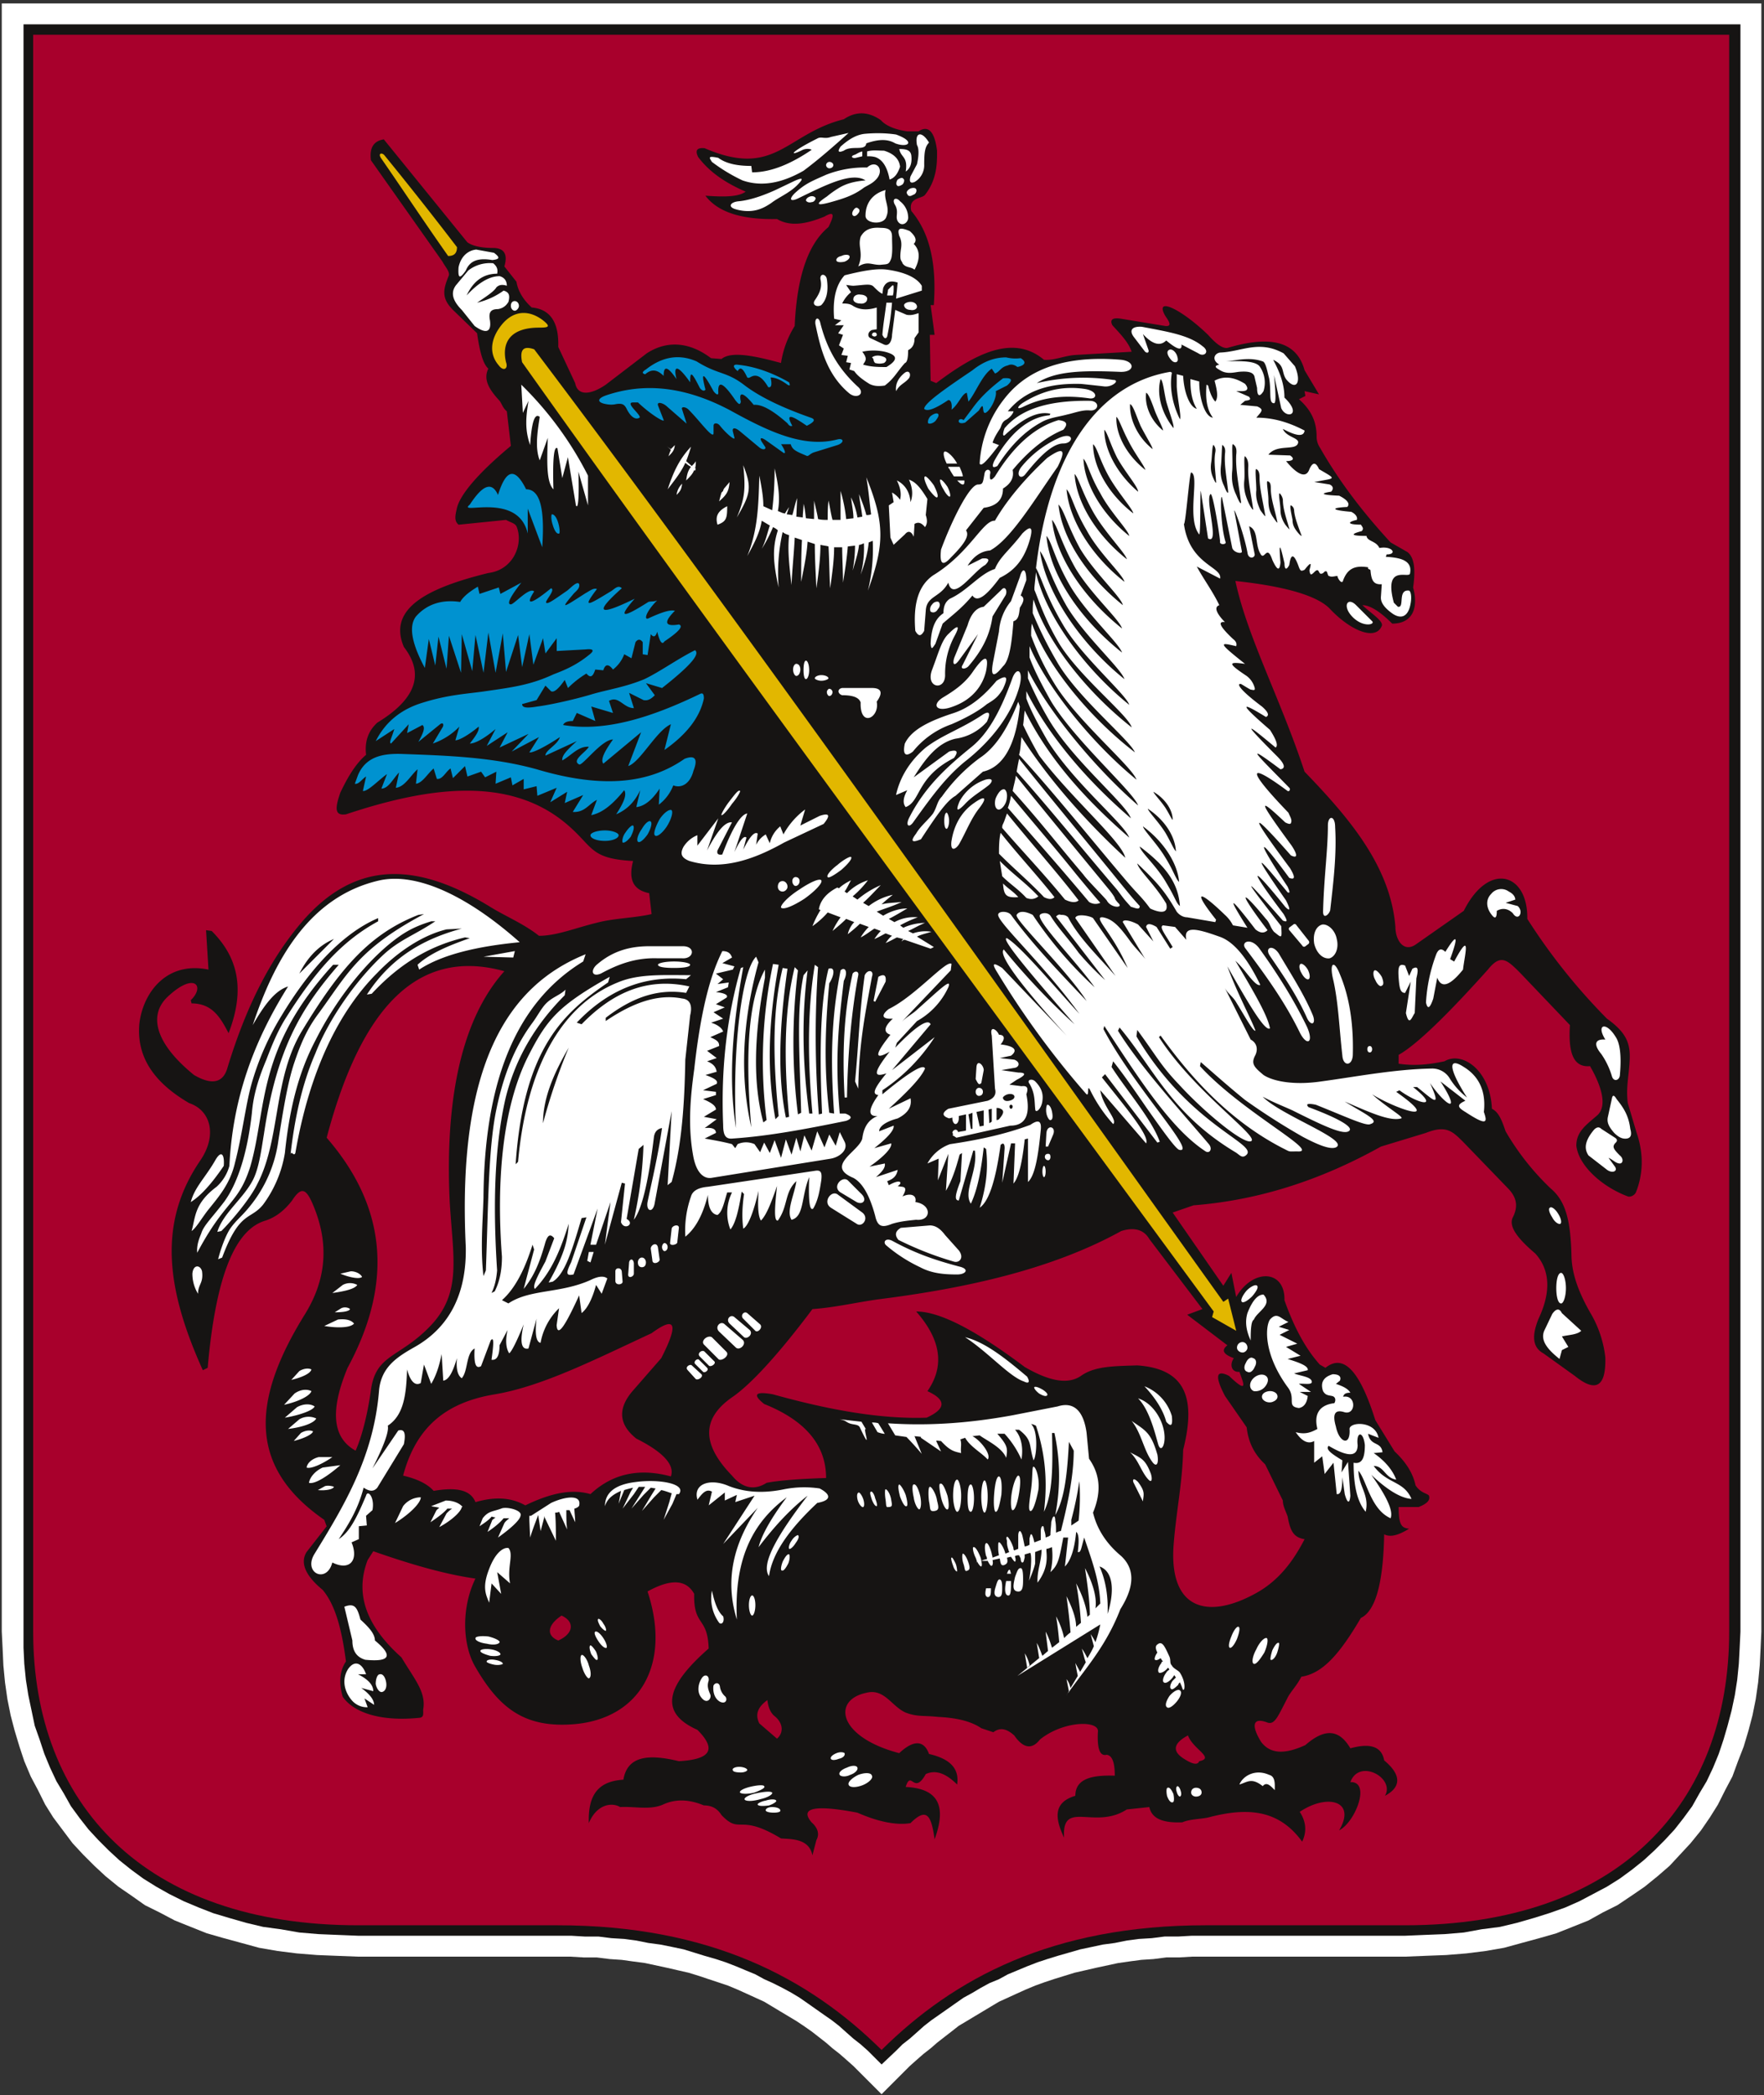
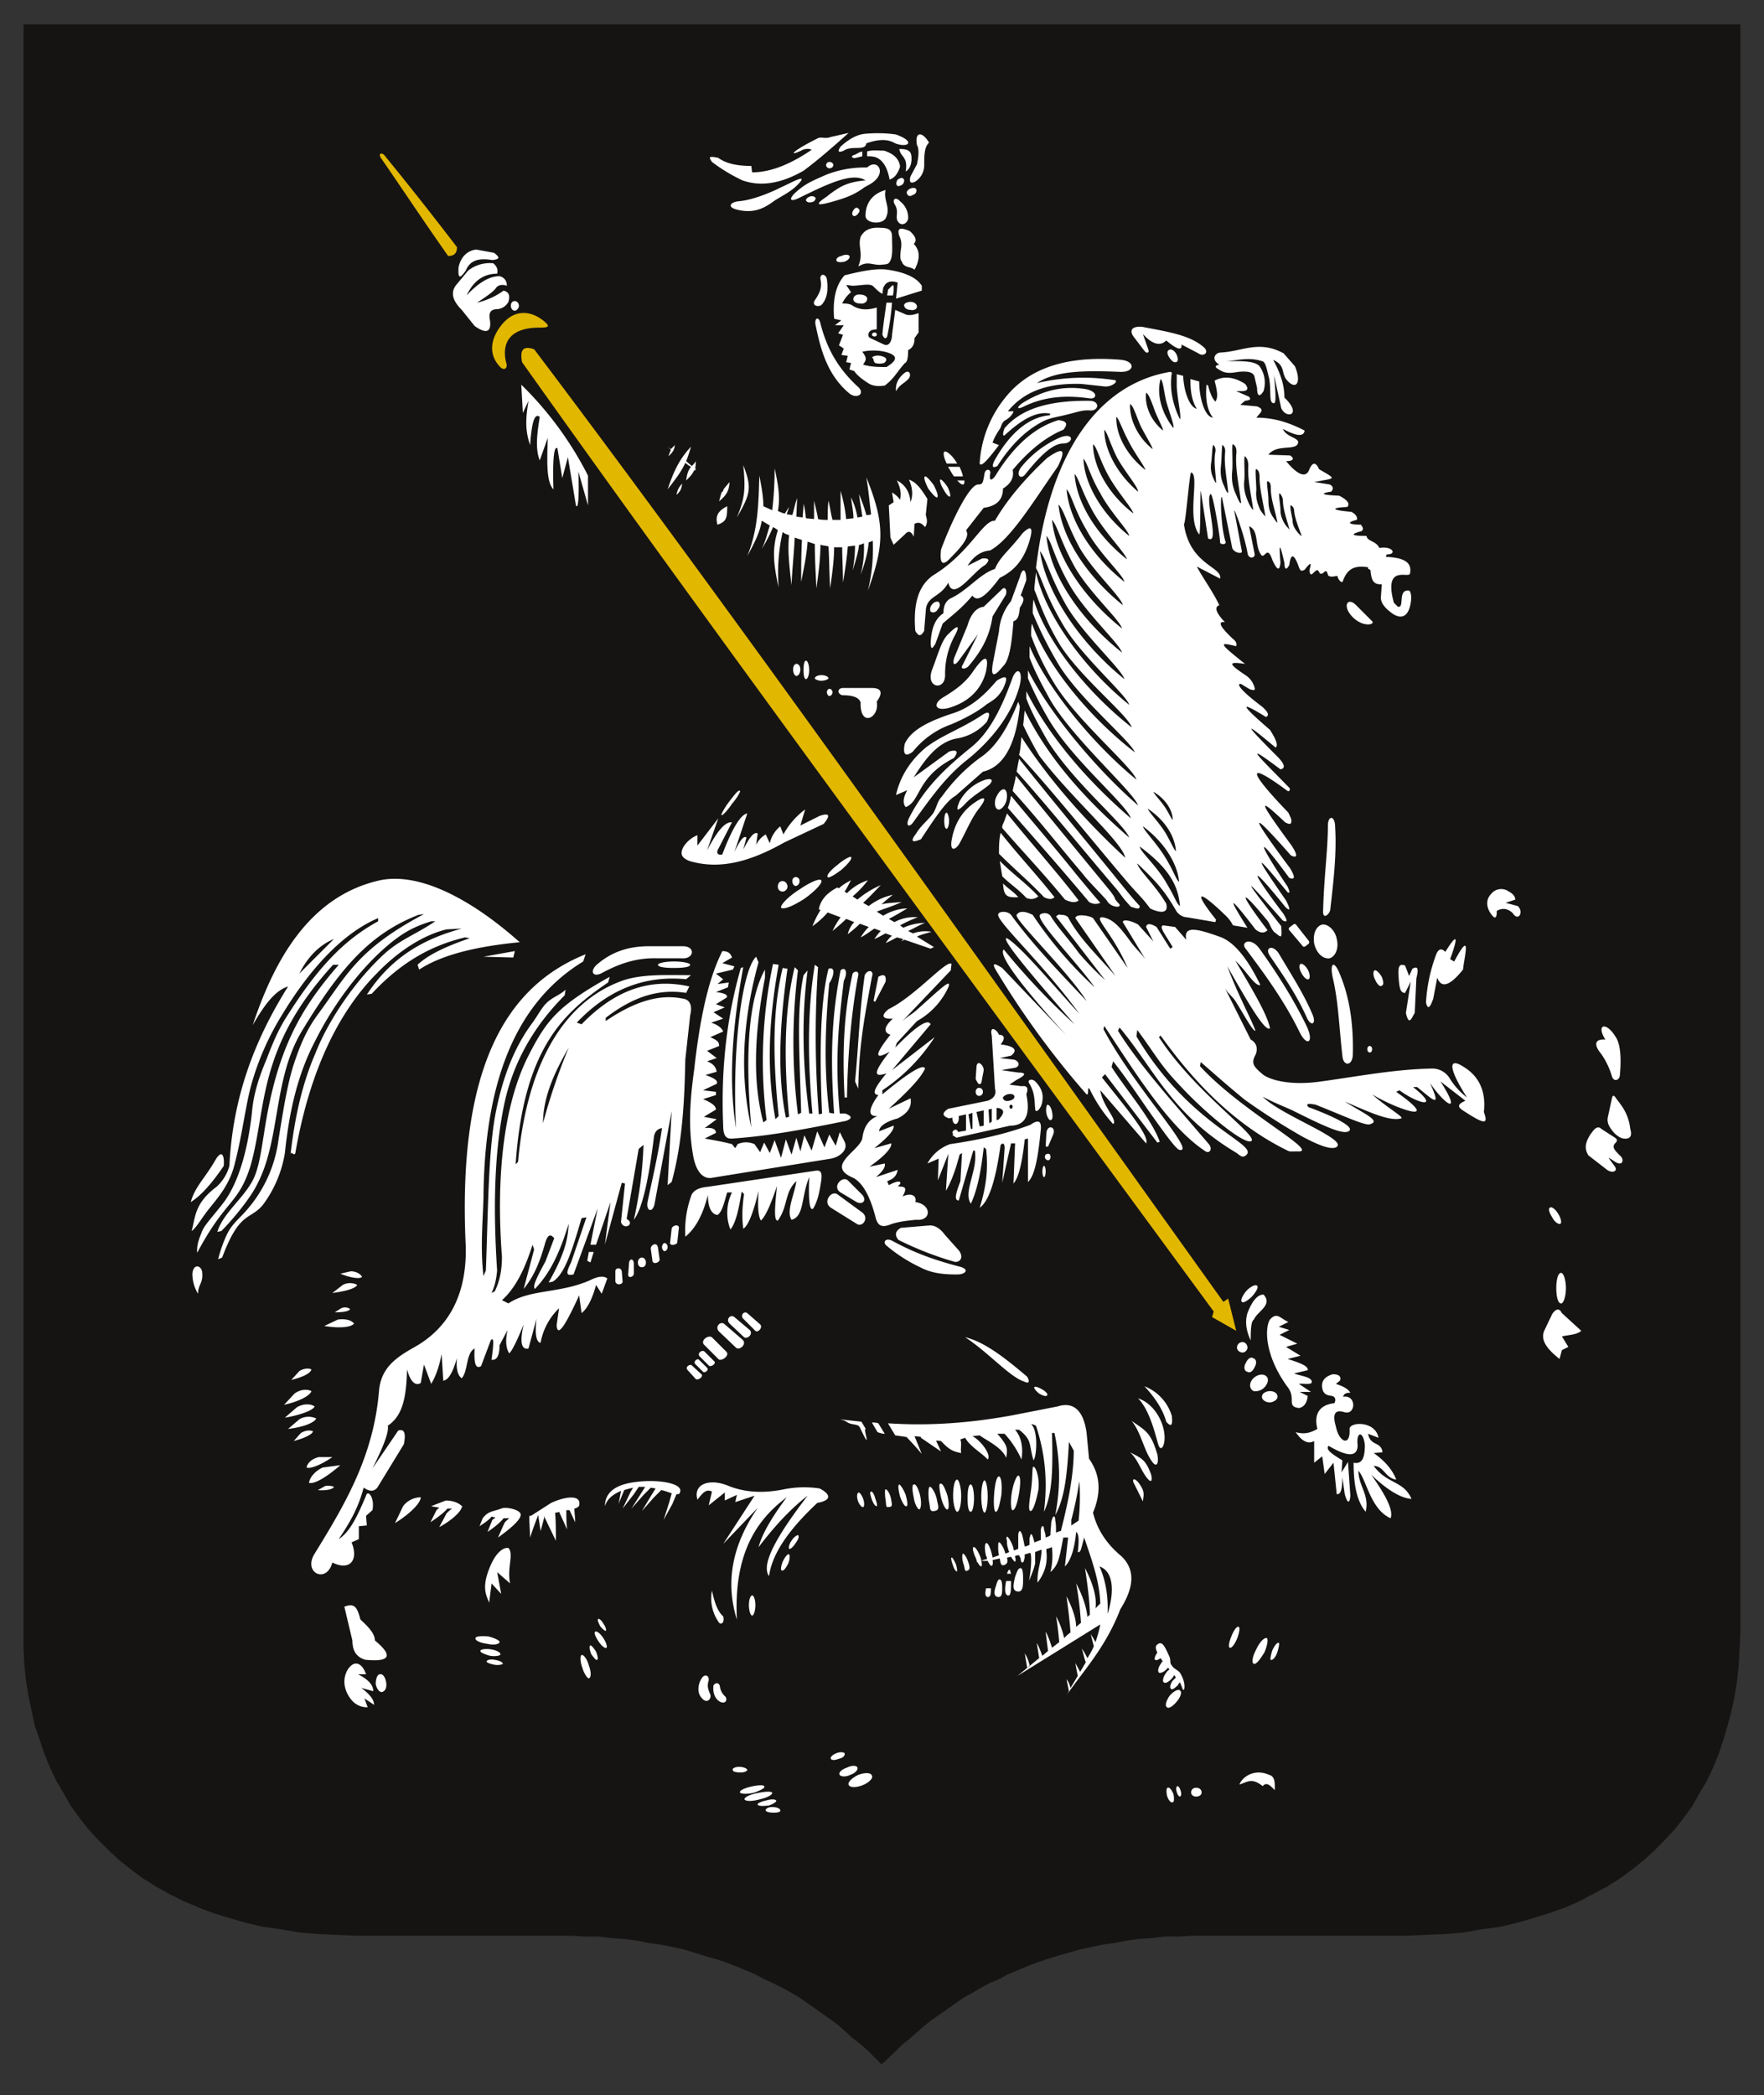
<svg xmlns="http://www.w3.org/2000/svg" width="612" height="545pt" viewBox="0 0 459 545">
  <rect x="0" y="0" width="459" height="545" fill="#333333" stroke="none" />
-   <path d="M.47.89h457.84V424.4l-.2 4.4-.22 4.39-.41 4.4-.63 4.39-.84 4.18-1.05 3.98-1.25 4.18-1.47 3.77-1.46 3.98-1.88 3.55-1.89 3.77-2.1 3.35-2.3 3.35-2.71 3.34-2.72 2.93-2.72 2.93-3.14 2.72-3.35 2.72-3.35 2.3-3.76 2.52-3.77 1.88-3.77 2.1-4.18 1.67-4.19 1.67-4.4 1.26-4.6 1.25-4.6 1.26-4.81.83-5.02.63-5.23.42-5.24.2-5.44.22h-55.45l-3.35.2h-3.34l-3.35.43-3.14.2-3.14.42-2.93.42-2.93.63-2.93.63-2.72.63-2.72.62-2.72.84-2.72.84-2.51.84-2.3.83-2.51 1.05-2.3 1.04-2.3 1.05-2.3 1.05-2.1 1.25-2.1 1.26-2.09 1.25-2.09 1.26-2.1 1.25-1.87 1.47-1.89 1.46-1.88 1.47-1.68 1.46-1.88 1.47-1.67 1.46-1.89 1.68-7.32 7.32-7.32-7.32-1.89-1.68-1.67-1.46-1.88-1.47-1.68-1.46-1.88-1.47-1.88-1.46-2.1-1.47-1.88-1.25-2.1-1.26-2.09-1.25-2.09-1.26-2.09-1.25-2.3-1.05-2.3-1.05-2.3-1.04-2.52-1.05-2.5-.84-2.52-.83-2.5-.84-2.73-.84-2.72-.62-2.72-.63-2.93-.63-2.93-.63-3.14-.42-2.93-.41-3.14-.21-3.34-.42h-3.35l-3.56-.21H93.17l-5.44-.21-5.23-.21-5.24-.42-5.02-.63-4.81-.83-4.6-1.26-4.6-1.25-4.4-1.26-4.19-1.67-4.18-1.68-3.98-2.1-3.77-1.87-3.55-2.51-3.35-2.3-3.35-2.73-2.93-2.72-2.93-2.93-2.72-2.93-2.51-3.34-2.51-3.35-2.1-3.35-1.88-3.77L8 462.08l-1.68-3.98-1.25-3.77-1.26-4.18-1.04-3.98-.84-4.18-.63-4.4-.42-4.4-.2-4.38-.22-4.4V.9z" fill="#fff" fill-rule="evenodd" />
  <path d="M6.12 6.33h446.75V424.4l-.2 4.19-.22 4.18-.42 4.19-.62 3.97-.84 3.98-1.05 3.97-1.04 3.56-1.26 3.77-1.46 3.55-1.68 3.56-1.88 3.14-1.88 3.35-2.3 3.14-2.3 2.93-2.52 2.72-2.72 2.72-2.72 2.5-3.14 2.52-3.14 2.3-3.35 2.1-3.55 1.88-3.56 1.88-3.77 1.67-4.18 1.47-3.98 1.25-4.4 1.26-4.39 1.05-4.8.62-4.61.84-5.02.42-5.03.2-5.23.22h-55.45l-3.56.2h-3.55l-3.35.43-3.35.2-3.14.42-3.14.63-3.14.42-2.93.63-2.93.62-2.92.84-2.93.84-2.72.84-2.52.83-2.71 1.05-2.52 1.05-2.5 1.04-2.3 1.26-2.52 1.04-2.3 1.26-2.1 1.25-2.3 1.26-2.09 1.46-2.09 1.47-2.1 1.47-2.09 1.46-1.88 1.46-1.88 1.68-1.89 1.67-1.88 1.47-1.67 1.67-3.77 3.56-3.56-3.56-1.88-1.67-1.88-1.47-1.89-1.67-1.88-1.68-1.88-1.46-2.1-1.46-2.09-1.47-2.09-1.47-2.1-1.46-2.09-1.26-2.3-1.25-2.5-1.26-2.31-1.04-2.3-1.26-2.51-1.04-2.51-1.05-2.72-1.05-2.52-.83-2.93-.84-2.71-.84-2.73-.84-2.93-.62-3.13-.63-3.14-.42-3.14-.63-3.14-.42-3.35-.2-3.35-.42h-3.55l-3.56-.21H93.17l-5.23-.21-5.03-.21-5.02-.42-4.81-.84-4.6-.62-4.4-1.05-4.4-1.26-4.18-1.25-3.77-1.47-3.97-1.67-3.77-1.88-3.35-1.89-3.35-2.09-3.13-2.3-3.14-2.51-2.72-2.51-2.72-2.72-2.52-2.72-2.3-2.93-2.3-3.14-1.88-3.35-1.89-3.14-1.67-3.56-1.47-3.55-1.25-3.77-1.26-3.56-.83-3.97-.84-3.98-.63-3.97-.42-4.19-.2-4.18V6.33z" fill="#161413" fill-rule="evenodd" />
-   <path d="M8.63 9.05h441.31V424.4c0 44.78-28.67 76.38-84.33 76.38h-51.9c-39.96 0-65.49 13.8-84.32 32.43-18.83-18.62-44.57-32.43-84.33-32.43h-51.9c-55.65 0-84.53-31.6-84.53-76.38V9.05z" fill="#a8002c" fill-rule="evenodd" />
-   <path d="M104.89 383.82c3.34-12.56 11.09-19.05 23.85-21.14 12.35-2.09 25.95-9 40.8-15.9 6.28-4.6 7.12-2.51 2.52 6.49l-7.12 8.16c-3.77 4.18-4.6 8.58.63 12.76 7.11 3.56 10.04 6.9 9 9.84-7.75-2.1-14.86-1.05-20.93 4.6-4.4-1.26-9.62-.63-16.95 2.93-3.76-2.1-7.95-2.3-12.97-.84-1.26-3.14-4.81-3.97-10.88-2.93-1.68-1.88-4.4-3.14-7.95-3.97zm85.58 0c-7.53-7.75-8.37-14.65.21-20.51 4.81-3.35 11.93-11.09 20.72-22.8 5.85-.43 11.09-1.68 16.95-2.52 23.43-2.93 45.61-7.95 63.4-17.79 3.35-1.04 5.86-.41 7.32 2.1l13.81 18.2-3.97 1.47 10.46 7.95c-1.89 1.46-.63 2.5 1.67 3.35-1.25 1.88-.42 3.76 1.47 3.55.83 2.51 2.72 6.28-2.72 1.05-3.35-1.68-3.77 0-1.05 5.23l5.65 8.16c.42 3.77 1.88 6.9 4.81 9.63l4.6 9.41c0 1.47.84 2.93 1.26 4.19.63 3.56 1.47 5.44 4.4 5.86-2.93 5.65-6.7 10.88-12.98 14.23-12.34 6.7-22.18 3.97-21.13-12.35.63-8.79 2.3-16.11 2.51-25.11 3.56-14.02.2-21.13-11.93-21.97-6.28.2-11.09.2-14.65 2.72-3.34 2.3-8.16 1.46-14.64-2.3-12.56-9.42-21.97-14.44-28.25-14.44 6.07 6.9 7.74 13.8 2.93 20.72 5.02 2.3 4.81 4.6-.21 6.9-12.14.42-25.74-2.1-39.97-6.07-4.6-.84-5.44 0-2.3 2.51 10.46 4.19 16.11 10.47 16.11 19.25-6.7.21-12.34.63-15.48 1.26-2.93 1.88-6.07 1.67-9-1.88zm118.64 67.58c-3.55 1.89-4.39 3.98-1.04 6.07 2.3 1.47 3.56 1.68 3.98.63 4.18-.84-1.68-3.14-2.93-6.7zm-109.43-9.2c-2.3 1.67-3.35 3.56-2.1 6.07l4.6 3.97c1.9-1.67 1.47-4.18-.62-5.86-1.05-.83-1.67-2.3-1.88-4.18zm-53.57-21.97c3.35 1.46 3.35 4.6-.84 6.48-3.14-1.25-2.93-3.97.84-6.48zM85 295.93c15.06 17.37 17.78 37.04 5.44 59.85-4.6 11.09-3.98 18.2 2.09 21.55 1.68-3.77 3.14-9.63 3.98-15.7 1.25-9.41 7.32-8.36 15.27-16.53 8.58-8.78 6.07-18 5.23-32.64-1.46-31.39 5.03-49.6 14.23-59.84-23.43-6.49-37.66 10.88-46.24 43.31zM99.87 36.25c-2.72.42-3.77 2.3-3.35 5.44l18.62 26.37c.63 1.25 1.88 2.5 1.67 3.55-1.46 3.56-2.09 5.86 1.05 9l6.28 6.07c.63 4.4 1.46 7.95 2.93 9.2-1.47 2.94.42 5.66 2.93 8.38.62.83.83 1.88 1.88 2.72l1.05 9c-8.8 7.32-13.19 12.76-14.02 16.1-.42 1.89-.84 3.35.42 4.4l12.34-1.25c1.05.62 2.3.83 2.72 1.67 1.88 4.4-.63 11.3-7.32 12.14-15.28 3.76-26.37 9-21.97 19.25 5.65 7.32 2.72 13.8-6.91 19.67-2.3 2.09-3.35 4.81-2.93 8.37-2.72 2.3-4.81 5.86-6.7 9.83-1.46 4.19-1.46 6.07 1.47 5.65 21.34-7.11 42.27-10.04 57.13 2.3 7.32 6.07 6.06 9.21 17.57 9.84-1.25 4.81 0 7.53 4.19 8.37l.63 5.44c-4.6 1.05-9.84 1.05-14.44 2.3-5.24 1.26-10.26 3.35-14.86 3.35-3.98-3.14-8.58-5.02-12.35-7.32-19.25-11.93-35.36-12.56-49.38 3.76-7.32 8.58-14.02 20.3-19.46 38.3-1.05 3.13-3.56 4.39-8.58 1.46-10.04-8.16-11.93-15.49-6.9-20.3 7.11-6.7 9.83-2.72 6.06.84l.21.84c5.44 0 7.54 3.76 9.63 7.74 4.6-11.93 2.1-20.09-4.4-26.58l-1.46-.2.63 10.25c-11.1-2.3-17.16 6.28-18 14.23-.63 7.74 2.93 14.64 12.98 20.5 5.64 1.89 7.32 8.37 2.93 14.86-10.89 15.9-9.21 32.85.62 54.61l1.26-.62c2.1-23.86 7.11-36 15.06-38.3 2.52-.83 4.82-2.5 6.91-5.23 2.3-3.56 3.56-3.14 5.23.63 4.4 10.04 3.98 19.67-2.1 29.3-13.8 22.38-14.43 39.54 5.24 53.14L85 397l-5.23 6.7c-1.68 2.72-.42 6.06 4.18 9.83 3.35 3.98 5.02 10.46 6.07 18.62-1.68 2.51-1.89 5.65-.84 9.2 2.93 4.2 10.04 6.5 20.09 5.45 1.05-.2.84-1.05.84-2.1.83-4.6-2.3-7.94-5.65-13.6-9.84-8.78-11.93-17.15-8.8-25.31l1.47-2.3c7.75 2.71 17.58 5.85 26.58 7.11-3.77 7.74-3.35 17.37 0 23.02 6.28 10.88 12.97 15.9 25.74 14.85 16.95-1.46 25.32-15.48 19.04-34.52 6.07-3.35 10.04-3.14 12.14.62-.21 8.58 3.55 5.86 3.76 14.23-10.04 8.8-13.8 16.33-2.93 21.14 5.65 5.65 2.51 7.74-4.81 8.16-7.74-1.88-13.4-1.47-14.44 4.81-7.11.42-9.2 4.6-9 11.3 2.1-5.02 6.07-5.44 8.16-4.18 3.77-.21 7.75.83 11.1-.63 3.13-1.47 6.69-1.47 10.67.2 2.09 0 3.55.84 4.6 2.52 5.02 5.23 4.4-.63 15.48 6.07 2.73.2 7.33 0 8.17 4.4l1.04-3.98c.84-1.47.42-3.14-1.25-4.6-3.56-4.2 2.09-4.4 11.92-2.52 5.23 2.3 10.05 3.35 13.81 2.72 4.4-4.4 5.44-1.67 6.28 4.19 3.14-8.58 1.05-13.19-7.53-13.6 1.46-4.6 2.1 2.3 5.23-3.35 2.72-1.26 5.44 0 8.16 2.72.63-4.19-1.88-6.7-7.32-7.95-1.26-3.56-3.98-3.77-7.75-.21-15.9-4.19-17.57-13.81-8.57-15.7 4.8-1.25 6.7 3.77 10.46 5.23 2.93 1.05 4.4.63 8.37 1.05 4.4.21 8.37 1.05 11.09 2.93l3.14 1.05c1.67-1.26 3.34-1.05 5.44.83 2.3 3.35 4.6 3.77 6.7 1.05 6.27-5.02 15.69-5.02 15.06-1.88-.21 4.6.63 6.27 2.3 5.86 1.47.2 2.1 2.09 2.1 5.44-6.07-.21-10.26.83-10.26 5.23-5.65 1.67-5.44 5.65-2.93 10.88-.63-10.05 7.95-1.89 16.32-7.33l5.86-.62c.63 2.93 3.35 4.18 8.58 3.97 1.88-.84 4.81-.84 6.7-1.25 10.25-2.72 18.41-2.1 24.48 6.27 1.25-2.5 1.05-5.23-.63-7.74 7.12-4.81 14.86-2.93 10.25 4.81 4.19-2.09 8.37-12.76 2.93-12.55 2.3-6.28 11.72-1.05 9 3.56 3.98-2.1 4.6-5.23-.2-9.2-.63-3.57-3.56-4.61-8.8-3.15-2.93-5.02-6.7-5.23-11.71-.84-5.03 2.3-9 2.52-11.51-.83-2.72-4.4-2.1-6.49 1.67-5.02 1.88.62 2.72-1.68 5.02-6.07.84-1.89 2.51-3.35 3.77-5.86 5.44-.84 9.83-5.65 15.48-15.28 3.98-1.88 5.86-9.62 6.07-21.76 1.68.84 3.77.21 6.49-1.46-1.88-.21-2.72-.84-2.72-5.65h5.23c2.1-.84 2.93-1.68 2.72-2.72 0-.84-2.1-.63-3.56-2.93-.62-2.93-2.3-5.86-5.44-8.8l-5.02-8.15c-3.56-11.3-7.74-17.79-12.97-13.6l-1.47-.84c-3.97-4.4-6.9-10.25-9.2-16.74.2-7.95-8.17-8.37-12.56-.84l-1.25-6.28-2.1 3.35-13.18-19.04 5.44-1.88c16.11-1.26 32.23-6.07 48.76-15.28l11.71-3.56c5.24-2.09 6.9-.41 9.63 2.3l11.93 12.35c2.3 2.51 2.3 4.81 1.04 7.33-1.25 2.5 1.68 5.85 5.86 9.41 3.77 4.19 4.19 9.84.84 16.95-1.88 4.6-1.47 7.53 1.25 9l8.17 5.86c5.44 4.4 8.16 2.93 7.95-4.81a28.92 28.92 0 0 0-3.98-11.72c-2.72-4.82-4.6-9.42-4.81-14.23-.21-9.63-1.47-14.65-5.44-18a66.69 66.69 0 0 1-11.72-14.85c-1.05-3.14-1.88-5.03-3.56-5.86-.42-10.05-7.74-15.07-12.34-12.35-3.98.84-7.75 1.26-11.93.63v-2.3c5.23-2.93 14.23-12.14 23.23-22.18 3.34-4.19 5.02-2.51 8.37.83l12.97 13.6c-.42 6.7.63 11.1 5.23 10.68 3.14 5.44 4.6 10.67 1.68 12.97-2.93 2.51-5.24 4.19-5.24 7.74.63 5.23 6.7 10.67 13.4 13.18.62.21 1.67-.2 2.09-1.04 1.88-4.6 2.1-10.05.2-15.49l-2.3-7.74c-.41-3.14 0-5.65.22-7.95.62-6.07.83-9.42-5.65-14.02a156.44 156.44 0 0 1-20.72-25.95c.2-11.92-10.04-15.06-16.53-2.09l-12.56 8.79c-3.14 2.1-5.23-1.26-5.23-4.6-1.25-15.7-11.92-28.25-23.64-40.39-6.28-19.04-14.86-34.94-18-49.6 11.93 1.26 20.93 3.57 24.48 7.12 5.24 5.65 11.93 8.58 13.6 4.6.63-1.25-3.13-3.55-5.02-5.43 2.1 0 4.82 1.88 7.75 4.8 5.23 0 6.9-3.97 5.44-9.4.62-4.4.41-7.75-1.47-9.21l-4.4-2.52c-7.32-7.95-13.39-15.9-18.4-24.69a5.06 5.06 0 0 1-.84-2.72c0-3.56-1.05-6.7-4.6-9.83l1.67-.84-.21-1.26 3.76.84-3.76-6.28c-2.1-7.74-9.21-9-19.88-5.85-1.47.41-3.35-1.26-5.23-3.35-6.7-6.49-13.81-10.05-11.3-5.23.42.83 2.5 3.14.2 2.93l-11.5-1.89c-2.51-.42-2.93.42-2.3 1.68 2.09 2.3 4.18 4.4 5.02 6.9l-14.65.84c-2.93.2-5.44 1.46-8.16 1.26-7.95-6.7-17.79-1.68-28.04 6.06l-1.46-.62-.21-11.93h1.25l-1.04-7.74h.83c.84-11.72-1.46-19.26-5.86-24.49-.83-3.55 2.72-3.14 3.56-4.18 3.35-4.19 3.14-9 3.14-11.5-.63-5.03-2.3-6.7-4.81-5.03h-2.93c-3.14-.42-5.65-1.47-6.9-2.93-3.36-2.3-6.5-2.3-9.63-.21-15.07 3.77-17.79 15.48-36.2 7.53-2.1-.2-2.51.63-1.68 2.3 3.14 4.19 7.54 6.91 12.35 9-1.68 1.26-5.02 1.47-10.47 1.05 3.14 4.18 9.21 6.28 18.63 6.07 3.56 2.09 7.74 1.25 12.34-.63 2.52-1.47 2.72-.63 1.05 2.72-4.81 3.98-8.16 11.72-8.79 25.74a25.41 25.41 0 0 0-3.56 9.62c-6.9-1.88-12.97-3.14-15.48-1.04l-2.72-.21c-6.07-4.6-11.93-4.4-16.74-1.26l-10.67 8.16c-3.98 2.72-7.33 2.93-7.95-.42l-4.4-9.41c.21-6.7-2.3-9.84-6.9-10.26-2.1-1.88-3.56-4.18-3.98-6.7l-3.14-3.97c1.05-3.56-.42-4.81-2.93-4.81-2.72 0-5.23-.42-6.7-1.47L99.87 36.25z" fill="#161413" fill-rule="evenodd" />
  <path d="M401.81 346.15l2.1-4.4c1.04-1.46 1.88-1.46 2.5-.2l5.03 4.6c-1.05 1.05-3.35 1.05-5.02 1.47l1.67 2.72-1.67.83-.63 2.3c-3.14-2.5-5.02-4.8-3.98-7.32zm4.4-15.06c.63 0 1.25 1.88 1.25 3.97 0 2.1-.62 3.98-1.25 3.98-.84 0-1.26-1.89-1.26-3.98 0-2.1.42-3.97 1.26-3.97zm-2.93-16.95c.42-.42 1.46.42 2.09 1.46.84 1.26 1.05 2.51.63 2.72-.42.21-1.47-.42-2.1-1.67-.83-1.26-1.04-2.3-.62-2.51zm13.39-20.51c-.63-.63-1.25-.42-1.88.2-2.3 2.73-2.72 4.82-1.47 6.7l4.6 3.56c1.47 1.26 3.14.63 2.3-.63l-1.67-2.3c1.05.42 1.89 1.47 2.93 1.47.84 0 1.05-1.26 0-2.1-1.67-1.67-2.09-2.3-1.04-3.34.42-.42.42-.84-.21-1.26l-3.56-2.3zm0-19.46c-2.1-2.51-1.67-3.98 1.05-3.77-2.51-3.97.2-4.81 2.72-.63 1.25 1.89 1.46 5.66 1.04 10.05-.2 1.25-1.67 1.67-2.09 0a20.3 20.3 0 0 0-2.72-5.65zm1.67 16.53l1.05-4.81c.21-1.26.63-1.05 1.26 0 1.67 2.09 3.14 4.18 3.55 7.74.42 1.46.21 2.3-.83 2.51-1.26.21-2.3-.42-3.35-1.46-1.47-1.68-1.88-2.72-1.68-3.98zm-74.07-53.57c.2-8.79 1.25-15.9 1.25-22.39 0-2.72 1.89-2.72 1.89.42.42 6.9-.42 14.02-1.26 21.34 0 1.05-1.88 2.93-1.88.63zm12.14 34.95c.41 0 .62.42.62.83 0 .42-.2.84-.62.84s-.63-.42-.63-.84.2-.83.63-.83zm-20.72-30.97l.84-.63c.2-.2.63-.2.83.2l3.14 3.99c.21.2.21.62 0 .83l-.83.63c-.21.2-.63.2-.84-.21l-3.35-3.98c-.2-.2-.2-.62.21-.83zm30.13 22.39l1.26-8.16-1.47 2.93c-1.25 0-1.46-1.26-1.67-3.77-.21-2.93 0-3.98 1.67-3.35l1.05 2.72.84-1.88c1.46-.84 1.67 0 1.04 2.5l-.42 9c-.83 1.26-1.46 3.57-2.3 0zM388 237.76c-1.25-1.67-1.46-3.77 0-5.23a3.33 3.33 0 0 1 4.6-.63c1.26.63 1.68 1.47 1.68 2.1l-2.51.83 3.14.84c1.67 1.46.2 4.18-1.26 1.88-1.25-1.25-2.72-1.46-4.18-.63 0 1.89-.42 2.3-1.47.84zm-30.34 14.65c.42-.21 1.26.63 1.88 1.67.42 1.05.63 2.1 0 2.3-.41.42-1.25-.42-1.67-1.46-.63-1.05-.63-2.3-.2-2.51zm-19.25-1.68c.42-.2 1.26.42 1.88 1.47.63 1.25.63 2.3.21 2.5-.42.22-1.25-.41-1.88-1.66-.63-1.05-.63-2.1-.21-2.3zm5.65-10.25c1.47-.2 3.35 1.46 3.77 3.77.62 2.5-.42 4.6-1.89 5.02-1.67.2-3.34-1.26-3.97-3.77-.42-2.51.42-4.6 2.1-5.02zm2.72 13.81c-.84-3.98.42-4.6 1.88-.84 2.3 5.44 3.56 12.35 3.35 20.72 0 3.14-2.5 3.35-2.72.42-.84-7.33-1.04-14.23-2.51-20.3zm24.27 6.49c.21-3.98 1.05-8.16 2.51-12.14.63-1.88 1.47-2.1 2.52-1.05 3.76-6.06 2.93-2.72 1.25 1.89l1.05.63c4.6-8.58 2.72-1.68 2.3 2.09-3.35 4.18-5.65 5.02-6.7 2.09l-1.04 5.44c-.84 2.51-1.47 2.93-1.89 1.05zM86.47 406.42c-1.46 5.64-7.74 2.72-4.6-2.3C89.6 391.55 97.14 379 98.6 362.04c.42-6.06 4.18-8.78 9-11.5 10.25-5.65 13.8-15.28 13.6-26.16-2.3-47.3 10.88-68 31.18-76.17l-.63 1.88c-18.2 11.1-25.74 32.44-25.95 61.52-.2 6.5-.83 13.19 0 20.3l.63-1.46c.63-17.16.63-31.8 2.72-41.85 2.3-11.1 5.86-17.79 9.42-22.6 1.25-1.68 2.3-3.77 3.55-5.02 1.68-1.68 3.56-2.1 5.03-3.56l-.21 1.46c-6.9 6.9-12.77 15.7-15.49 27.2-2.93 13.19-3.14 28.46-2.1 44.37-.2 2.3-.62 4.18-1.46 5.86l.84-.42c1.26-2.51 1.88-5.44 1.88-9-1.46-19.25 0-38.71 6.9-52.31 4.82-9.42 7.75-12.98 21.14-20.5l-.42 1.46c-11.3 7.74-21.97 16.74-24.06 47.29l.63-.63c2.1-23.23 10.46-40.39 25.95-46.66 5.44-2.3 11.92-1.89 19.04-1.89l-1.26 1.05c-10.88-1.05-20.3 2.72-28.46 11.3l1.26.42c7.74-7.95 16.74-12.35 28.04-9.84l-.84 1.68c-7.95-1.26-14.64 1.67-20.92 6.48v.84c7.11-4.81 13.6-7.11 19.88-5.86 2.09.2 2.72 1.88 2.09 4.4l-1.26 11.5c-.2 11.1-.83 21.97-3.55 31.81l-1.05.84 1.05-19.25-4.4 23.85c-.42 2.72-2.3 2.3-1.88-.2 1.04-5.03 2.72-11.94 3.77-19.26-1.05.2-1.89.84-2.1 2.3-1.25 10.26-2.93 18.63-5.23 21.55 1.47-6.48 2.3-12.97 2.51-19.46l-1.25 1.05-3.14 18.2c2.3 1.26-.63 3.14-1.47.84l1.05-10.04-.84-.21-4.4 16.11 1.47-11.09-3.76 11.1h-1.47l1.88-9.42-6.27 17.15c-1.89.42-2.1-.2-.63-3.14l3.98-11.71-1.26.2c-2.51 8.59-4.4 14.65-7.53 16.54l-1.05.2c4.4-7.74 5.02-11.5 5.23-15.27-2.3 7.32-4.6 12.56-8.79 16.95-.62-.63.21-2.51 2.72-7.12l2.3-6.06c-1.04-1.26-1.67-.84-2.3 1.04-1.46 5.23-2.93 8.8-5.65 12.14l2.72-10.25-.41-1.26c-1.89 6.07-4.4 11.3-7.96 14.44l1.68.84c5.65-3.77 13.39-2.52 21.34-6.07 1.68-.84 3.35-1.26 4.4-.42l-1.47 3.98-1.46-2.3c-.84 3.13-2.1 6.06-3.77 7.32l-.63-4.6c-3.35 7.32-5.65 11.3-5.86 7.74l.63-4.4a16.52 16.52 0 0 0-4.81 9c-1.26-.2-1.47-2.72-1.05-6.28l-2.1 7.75c-1.87.41-2.3-1.68-1.25-6.28-1.67 4.18-3.13 7.11-3.76 7.53-.84-1.25-1.05-3.35-.42-6.07l-2.1 3.98c0 2.93-.83 3.97-2.09 3.77.63-4.4.63-6.07-.2-5.03l-2.52 6.7c-1.46.84-1.88-.84-1.67-4.6-2.3 1.25-1.67 5.85-3.35 7.74-1.25-.84-1.46-2.93-1.25-5.23-1.05 3.55-2.1 5.65-3.56 5.86l-.42-6.91c-.63 3.14-1.46 5.65-2.72 7.74l-1.88-5.02-.84 4.81c-1.46.84-2.72-.42-3.56-3.55-.2 6.48-.83 11.92-5.02 14.64.42 1.68-1.46 6.07-3.97 11.1l6.7-9.84c1.46-.42 2.08.42 1.46 3.56l-6.91 11.3c-1.05 1.25-2.3.83-3.56 0-1.46 5.65-3.97 9.62-6.48 13.39 2.93-1.89 4.8-5.86 7.11-11.3.42-1.68 2.3.42 1.67 3.76l-1.67 1.47.2 2.51-2.08.2v3.36l-1.89.84c1.89 4.6-.41 7.53-5.02 5.23zm39.34-157.57l8.16-1.47-.42 1.68-7.74-.21zm-76.17 63.82c1.05-3.98 3.77-6.28 6.5-11.09 1.66-2.72 2.3-.84 2.08 1.68-3.55 5.23-6.27 7.95-8.58 9.41zm85.59-67.59c-13.4-11.92-26.58-18.2-36.41-16.1-18.63 4.18-27.62 21.33-33.06 37.66 3.14-5.44 5.85-9 9.2-10.05-9.2 14.65-14.43 29.5-15.27 46.67a11.38 11.38 0 0 1-3.35 5.44c-5.86 4.39-5.44 7.95-6.49 11.5 1.26-.83 2.72-3.55 4.6-5.85 2.52-3.14 5.45-6.5 6.7-11.93 1.89-7.33 2.72-14.65 4.19-20.09a70.75 70.75 0 0 1 7.95-18.2c6.7-11.1 15.27-21.14 25.1-25.32v.83c-9.62 5.23-16.52 13.19-24.26 25.53-1.89 3.14-3.14 6.07-4.82 10.46-1.67 3.98-3.34 8.58-3.76 13.81-1.26 11.3-3.98 18.63-7.12 23.02-3.34 4.4-5.44 6.28-6.06 8.37-.42 1.05-1.26 2.93-1.05 5.02 7.32-13.8 10.67-12.55 13.8-22.39 4.4-15.06 1.47-30.55 21.56-52.52h1.47c-9.63 11.1-16.11 21.56-19.46 43.95-.63 3.76-1.26 9-2.93 12.13-2.52 4.81-7.75 8.58-9.21 13.4l1.05-.22c2.5-2.5 7.53-8.37 9.41-12.34 6.07-11.72 3.98-27.41 11.72-39.97 10.04-16.53 17.79-25.1 30.13-29.92l1.47-.21c-16.95 9-19.88 15.48-27.2 25.53-2.52 3.35-4.4 6.7-6.5 12.97-1.88 5.44-3.13 13.81-4.18 20.3a34.36 34.36 0 0 1-7.74 17.58c-1.88 2.3-3.35 3.34-4.81 5.44-1.26 1.88-2.51 5.44-3.14 7.95l1.04-.42c4.6-12.35 7.33-9.63 10.68-13.81a30.92 30.92 0 0 0 5.65-13.4c1.25-12.13 3.76-21.34 7.95-29.29 4.4-8.79 11.3-18.41 19.04-24.9 3.56-2.93 6.28-4.6 11.09-6.07h1.05c-5.66 3.77-9.42 4.82-13.82 9-7.11 6.7-14.02 16.74-17.36 25.32-3.56 8.16-5.44 17.16-6.49 26.37.21-1.26.84.62 1.26-.42 3.76-21.76 11.5-37.04 21.34-46.87 5.44-5.65 11.93-9.84 18-11.3l3.97-.21c-9.2 2.5-18 6.9-24.69 17.16l1.26-.21c8.16-8.8 16.32-12.77 24.27-14.65l1.25.2c-5.44 1.89-10.46 3.98-13.6 6.91l.42 1.26c6.07-3.98 15.28-6.07 26.16-7.12zm-83.7 91.44a9.93 9.93 0 0 1-1.47-5.23c.21-2.5 2.1-2.3 2.51-.62.42 3.14-1.04 3.34-1.04 5.85zm24.27 22.4l2.1-2.3c1.04-.63 2.3-.84 3.13-.42-.2 1.04-2.5 2.09-5.23 2.72zm-1.88 6.48l2.72-2.93c1.46-1.04 3.14-1.25 4.4-.63-.43 1.26-3.36 2.73-7.12 3.56zm.2 3.35l3.15-2.72c1.46-.84 3.34-1.05 4.6-.2-.42 1.04-3.98 2.3-7.74 2.92zm.84 2.93l2.93-2.51a4.7 4.7 0 0 1 4.4-.21c-.63 1.25-3.77 2.3-7.33 2.72zm1.47 3.14l1.88-2.1c1.05-.62 2.3-.83 3.14-.41-.2.83-2.51 1.88-5.02 2.5zm10.67-33.48l1.68-1.05c.83-.42 1.88-.2 2.3.21-.21.63-2.1.84-3.98.84zm-2.72 3.56l3.56-1.68c1.67-.2 3.35 0 4.18 1.05-.83 1.04-3.97 1.25-7.74.63zm2.1-8.58l2.71-2.1a4 4 0 0 1 3.77 0c-.63 1.05-3.35 1.68-6.49 2.1zm2.08-5.02l2.72-.63c1.26 0 2.52.63 2.93 1.46-.62.63-3.13.21-5.64-.83zm-5.85 56.28l1.88-1.04c.84-.21 1.88 0 2.3.2-.2.63-2.1 1.05-4.18.84zm5.86-6.48l-4.6.62c-1.9.84-3.36 2.51-3.57 3.98 1.47.42 4.82-1.68 8.16-4.6zm-2.1-2.1h-3.55c-1.68.42-2.94 1.47-3.14 2.72 1.04.42 3.97-.83 6.7-2.72zm16.32 17.16l2.1-4.4a5.85 5.85 0 0 1 4.6-2.3c0 1.47-2.93 4.4-6.7 6.7zm9.42-4.4l3.77-1.46c1.88 0 3.55.63 4.4 1.68h-.22c-.2 1.25-2.72 3.55-5.86 5.23l1.89-3.56c.41-.42.83-.84 1.46-1.25h-1.25c-.84 1.04-2.52 2.3-4.4 3.55l1.47-2.93c.2-.42.62-.62.83-.83-.62-.21-1.25-.21-2.09-.42zm18.2.64c1.26-.63 5.65.41 5.03 1.88-.21 1.25-2.93 3.56-5.86 5.65l1.67-3.77c.42-.63.84-.84 1.26-1.25h-1.47c-.83 1.04-2.3 2.3-4.18 3.55l1.25-3.13.84-.63c-.42 0-.84-.21-1.05-.21-.62.83-1.88 1.67-3.13 2.5l.83-2.08c1.47-1.89 2.51-1.68 4.81-2.51zm27-.63c0-3.56 2.72-5.65 7.95-6.28 6.07-.84 13.4.42 11.3 3.14h-.63l-1.05 2.51-2.3 4.18 1.47-4.6.63-2.3c-.63-.2-1.68-.63-2.72-.84l-1.89 1.89-3.14 3.55 2.51-4.18 1.05-1.68-1.25-.2-1.89 1.88-3.14 3.56 2.51-3.98 1.05-1.67h-1.67l-1.26 1.88-2.93 3.77 2.1-4.4.62-1.04c-.83.2-1.67.41-2.3.62l-1.46 3.56.62-3.35c-1.88.84-3.55 1.89-4.18 3.98zm-19.67 2.93v-.42h.42l5.23-3.35c3.56-1.67 7.95-2.3 7.32.63 0 .2-.42.63-1.25.84 0 1.04.2 2.3.2 3.55l-1.46-3.14h-.84c0 1.68 0 3.35.21 5.03l-2.09-4.6c-.42.2-.63.2-1.04.2.2 2.3.2 4.81.2 7.33l-2.92-6.07v-.42l-1.05 3.97-.63-4.18c-.63 1.67-1.46 3.77-2.1 5.86l-.2-4.4v-1.04.2zM77.89 253.24l9-9c-3.56 1.47-6.7 4.4-9 9zm49.39 163.64c-.84-2.1-1.89-3.98 0-8.79 1.67-4.4 3.76-5.65 5.02-5.44 1.46 1.67-.42 5.02.42 9.2l-3.35-2.92 1.04 5.65-2.5-2.72-.63 5.02zm29.71 5.44c-.42-.84-1.05-1.26-1.26-1.26-.41.21 0 1.05.42 1.89.63.83 1.26 1.25 1.47 1.25.2-.2 0-1.05-.63-1.88zm0 3.76c-.84-1.25-1.67-1.88-2.1-1.67-.41.21 0 1.26.84 2.51.84 1.26 1.68 1.89 2.1 1.68.2-.21 0-1.26-.84-2.51zm-1.88 3.56c-.63-1.04-1.26-1.67-1.47-1.67-.42.2-.2 1.25.21 2.3.63.84 1.26 1.67 1.47 1.47.41 0 .2-1.05-.21-2.1zm-1.89 3.56c-.42-1.67-1.46-2.93-1.88-2.72-.42.2-.42 1.67.2 3.35.43 1.46 1.27 2.72 1.68 2.72.63-.21.63-1.68 0-3.35zm-24.48-1.46c1.26.2 2.1.62 2.1 1.04-.22.21-1.26.42-2.3.21-1.05-.2-2.1-.63-1.9-.84 0-.41 1.05-.62 2.1-.41zM127.7 429c1.47.21 2.52.84 2.52 1.26 0 .42-1.26.63-2.73.42-1.46-.42-2.5-.84-2.5-1.26 0-.42 1.25-.62 2.71-.42zm-.62-3.34c1.67.41 2.93 1.04 2.93 1.46-.21.63-1.68.84-3.35.42-1.68-.2-3.14-.84-2.93-1.47 0-.41 1.46-.62 3.35-.41zm54.4-35.58c-1.25-4.18 3.35-5.65 8.16-3.55 3.77 1.46 8.37 2.09 14.44.83a27.1 27.1 0 0 1 9.2-.2c3.15 1.67 2.94 3.13-.62 3.76-6.7 6.28-11.72 12.76-12.55 19.04-2.3-3.14 2.5-11.09 10.04-20.92-4.6 3.55-8.79 8.16-12.76 13.39.83-3.35 3.55-7.95 7.32-12.97-8.16 6.06-13.81 15.06-12.97 31.8-3.14-10.04-1.05-19.67 5.44-29.08l-9 9.41 8.16-12.55-5.02 1.67.42-1.88-3.14 1.46v-2.09l-4.19 3.35.84-3.56c-1.47-.84-2.51.42-3.77 2.1zm3.77 23.65a10.78 10.78 0 0 0 1.88 8.37c.63.63 1.47-.21 1.05-1.67-1.47-1.26-2.3-3.77-2.93-6.7zm10.46 1.25c.42 0 .84 1.05.84 2.52s-.42 2.72-.84 2.72-.84-1.26-.84-2.72c0-1.47.42-2.51.84-2.51zm9.63-10.67c.2.21.2 1.26-.21 2.3-.63 1.26-1.26 2.1-1.68 1.89-.42 0-.2-1.26.21-2.3.63-1.26 1.26-2.1 1.68-1.89zm2.3-5.02c.42.42 0 1.26-.63 2.1-.63 1.04-1.46 1.67-1.67 1.46-.21-.21 0-1.26.62-2.1.63-1.04 1.47-1.46 1.68-1.46zm78.47 8.16c3.55 1.26 3.97 6.28 2.09 12.35.2-5.03-.63-9-2.1-12.35zm-18.2 25.74a9.85 9.85 0 0 0-1.26-3.14l.63 3.77.62-.63zM226.87 370c.42 0 1.05 0 1.67.21l1.68 2.73c-.63 0-1.26-.21-1.88-.42l-1.47-2.51zm-3.35 18.21c.42.21 1.05 1.26 1.26 2.3.2 1.05 0 1.68-.42 1.47-.42-.21-1.05-1.05-1.26-2.1-.2-1.04 0-1.67.42-1.67zm3.14-.2c.21-.22.84.62 1.05 1.67.41 1.04.62 1.88.41 2.09-.41 0-.83-.63-1.25-1.68-.42-1.25-.63-2.09-.2-2.09zm3.77-.64c.42 0 1.25 1.26 1.46 2.72.21 1.26.42 1.89-.63 1.89-.83.2-.62-.42-.83-1.89-.21-1.25-.21-2.72 0-2.72zm3.55-1.25c.21 0 1.05 1.04 1.68 2.72.42 1.46.63 2.93.2 2.93-.41.2-1.04-.84-1.67-2.51-.41-1.68-.62-2.93-.2-3.14zm3.77 0c.63-.21 1.26 1.25 1.68 2.93.41 1.88.2 3.35-.21 3.55-.42 0-1.26-1.46-1.47-3.13-.42-1.89-.42-3.35 0-3.35zm4.19.63c.41-.21 1.67 1.88 1.88 3.55.42 1.68.63 2.51-.63 2.72-1.46.21-1.04-.62-1.46-2.5-.21-1.68-.21-3.77.2-3.77zm2.72-.84c.62-.21 1.25 1.25 1.88 3.14.42 1.88.42 3.55 0 3.55-.42.21-1.26-1.25-1.68-3.13-.41-1.89-.62-3.56-.2-3.56zm4.4-1.05c.4 0 1.04 1.89 1.04 4.19s-.42 4.18-1.05 4.18c-.42 0-1.05-1.88-1.05-4.18s.42-4.19 1.05-4.19zm3.55 1.26c.42 0 .83 1.67.83 3.56 0 2.09-.41 3.55-.83 3.55-.63 0-.84-1.46-.84-3.55 0-1.89.21-3.56.84-3.56zm3.56-1.05c.41 0 .83 1.89.83 4.19 0 2.3-.42 4.18-.83 4.18s-.84-1.88-.84-4.18.42-4.19.84-4.19zm3.76-1.05c.63.21.84 2.1.63 4.82-.42 2.3-.84 4.4-1.47 4.4-.41 0-.62-2.1-.41-4.61.2-2.51.62-4.6 1.25-4.6zm5.02-.2c.63 0 .63 2.09.21 4.6-.42 2.51-1.04 4.4-1.67 4.4-.42 0-.63-2.1-.21-4.6.42-2.52 1.26-4.4 1.67-4.4zm3.98-2.3c.63 0 1.67 3.13 1.25 6.06-.62 3.14-1.46 5.65-2.09 5.44-.62-.2-.2-2.72.21-5.65.42-3.14.21-6.06.63-5.86zm-21.34 23.64c.2-.2.62.63 1.04 1.47.42 1.04.42 2.09.42 2.09-.2.2-.84-.63-1.05-1.47-.41-1.04-.62-2.09-.41-2.09zm2.93-1.05c.41 0 1.04 1.05 1.46 2.3.42 1.26.42 1.89-.21 2.1-.84.42-.63-.42-1.05-1.68-.41-1.04-.41-2.5-.2-2.72zm28.24-8.79v1.47l1.89-1.26c.42-3.76.42-7.32.2-10.25a92.95 92.95 0 0 1-2.09 10.05zm-2.09 4.6c-1.04 5.45-1.25 7.12-3.35 9 .84-3.34.42-5.85.42-6.48-.63.2-1.04.42-1.46.42v.63c.2 2.09.2 4.8-2.3 8.16-.21-2.93 1.04-5.65 1.04-8.58l-1.67.62v2.93c-.21 1.26-1.47 4.4-1.68 4.6.21 0 1.05-6.06.42-7.32l-1.46.42v.84c-.21.63-.21 1.26-.63 1.26-.21 0-.42-.42-.42-1.05l-.42-.84c-.2 0-.62 0-1.04.21v.21c.2.63.2 1.05 0 1.26-.21 0-.63-.63-1.05-1.26-.42 0-.84.21-1.05.21.21 1.05.21 1.46-.62 1.88-1.05.42-1.05-.62-1.26-1.67l-1.88.42c.2.83 0 1.46-.21 1.46-.21.21-.63-.42-1.05-1.25h-1.67c.2.83.2 1.25 0 1.46-.21 0-.63-.42-1.05-1.25l-.2.2c0-.2 0-.2.2-.2-.2-.21-.2-.63-.42-1.05-.62-1.26-.83-2.51-.62-2.72.41-.21 1.04.63 1.67 2.1.2.41.42 1.04.42 1.46.42-.21 1.04-.42 1.46-.42 0-.42 0-.63-.2-.84-.42-1.67-.42-3.14 0-3.35.41-.2 1.04 1.05 1.46 2.72 0 .21.2.63.2 1.05l1.68-.63c-.2-1.04-.2-1.46-.2-2.1 0-.83 0-1.25.2-1.25.21-.2 1.26 1.26 1.68 2.93l1.04-.42c-.2-.2-.2-.2-.2-.41-.43-1.26-.43-1.68-.43-2.51-.2-.63-.2-.84 0-1.05.21-.21 1.26 1.46 1.68 2.93 0 .2 0 .42.2.63l1.05-.42v-3.35c0-.84.21-1.26.42-1.26s.42.42.63 1.05c.2.84.42 1.88.63 2.93.42 0 .83-.2 1.25-.42v-1.67c.21-.63.21-1.05.42-1.05.21-.2.63 1.05.84 2.1l1.67-.63v-2.3c0-.63.21-1.26.42-1.26.21-.21.42.2.42.84.2.62.42 1.25.42 2.09.42-.21.83-.21 1.25-.63 0-1.25.21-2.51.21-3.35.21-.83.42-1.46.63-1.46.21-.21.42.2.42 1.04.2.84.2 1.89.2 3.14.43-.2.84-.42 1.26-.42 1.47-5.85 3.35-13.8 3.35-20.92l-1.25-2.3c-.42 7.95-1.05 14.65-3.56 19.04a52.49 52.49 0 0 0-.21-21.34h-.63c.21 8.58.21 15.69-2.1 20.5.85-6.9.64-14.23-2.08-22.39-.42-.2-.84-.42-1.26-.42 1.88 1.68 1.47 8.37.63 9.42-1.26-3.98-.21-5.23-3.77-7.95h-1.04c1.88 2.1 2.09 5.23 1.67 7.74a24.73 24.73 0 0 0-4.4-6.7h-1.88c2.72 3.14 2.72 3.77 2.3 6.28-1.04-2.72-5.23-4.6-6.9-5.86l-1.88.21c2.09 1.05 5.02 4.82 3.97 6.07-1.46-1.67-4.6-3.35-5.86-5.65l-1.25.42c.41 1.26 0 2.1.2 3.56-1.88-.42-2.92-.63-5.23-3.14-.41 0-1.25-.21-1.25 0l1.25 2.72-5.23-3.56c-.2-.2.84-.2-1.67-.42l1.88 4.6a83.54 83.54 0 0 0-3.97-4.39l-2.93-.42-1.89-3.14c9.42.63 19.88.21 32.44-2.09l11.72-2.3c3.97-1.26 6.7.84 7.53 6.9l.63 6.7c2.5 3.56 3.55 7.95 1.04 14.02 1.05 4.4 3.56 8.16 7.33 11.3 3.35 3.14 3.76 7.53-.21 13.81-3.56 9.2-8.58 14.86-12.98 20.93l-.41.62c-.21.21-.42.42-.63.84l.63-1.04-.63-3.14c.63.83.83 1.46 1.04 2.3l1.89-3.14a97.7 97.7 0 0 1-.63-3.35l1.25 2.3 1.47-2.5c-.42-1.05-.63-2.3-1.05-3.56.63.83 1.05 1.67 1.47 2.5.63-1.04 1.25-2.09 1.67-3.13l-.83-3.14c.41.63.83 1.25 1.25 2.1a31.53 31.53 0 0 0 1.26-4.61l-21.56 13.39 5.86-4.81-.2.2-.63-3.97c.62 1.05 1.04 2.3 1.46 3.35l1.47-1.26-.63-5.02c.83 1.47 1.25 2.93 1.67 4.19l1.88-1.47c-.2-2.1-.41-4.4-.83-6.7a20.63 20.63 0 0 1 2.1 5.65c.62-.62 1.04-1.04 1.66-1.46-.2-2.93-.62-6.28-1.04-9.42 1.46 2.93 2.5 5.65 2.5 7.95l1.26-1.04c-.2-3.14-.62-6.9-1.25-10.25 1.67 3.13 2.72 6.27 2.93 8.78 0-.2.42-.41.63-.62 0-3.35-.63-7.96-1.26-12.14 2.1 3.98 3.14 7.74 2.72 10.46l1.26-1.25c-.21-6.07-2.3-11.51-4.19-17.16-.84 2.93-.84 3.97-1.67 3.76.42-3.34.2-4.8-.42-5.23-.42 4.6-1.47 7.54-2.93 9l.84-7.53h-1.26zm-18.83 13.2c0 1.25 0 2.3-.84 2.3-.83-.22-.63-1.26-.42-2.3h1.26zm2.3-2.31c.42.21.63.63.63 2.1 0 1.46 0 2.5-1.05 2.5-1.25-.2-1.04-1.46-.63-2.72.42-1.46.63-1.88 1.05-1.88zm2.93.42c0 2.3 0 3.97-.84 3.76-.83-.2-.83-1.88-.42-3.76h1.26zm-.42-2.93c.21 0 .21.42.42 1.04h-1.05c.21-.62.42-1.04.63-1.04zm2.93-.42c.42 0 .63.84.63 2.72 0 1.88 0 3.56-1.47 3.35-1.46-.21-1.04-1.89-.62-3.77.62-1.67.83-2.3 1.46-2.3zm-14.44-60.06c5.23 1.26 10.67 5.66 16.12 10.26.83 1.46.41 1.88-.84 1.25-3.77-1.25-9.2-7.53-15.28-11.5zm20.1 13.6c1.04.64 1.46 1.26 1.25 1.47-.21.42-1.05.21-2.1-.42-.83-.63-1.46-1.46-1.25-1.67.2-.21 1.04 0 2.1.63zm-52.74 7.75l5.65.63 1.25 2.09-.2-.21c-.63 0 1.88 6.7-1.47-.42-.42-.84-1.67-.63-2.72-1.05-1.05-.41-.63-.62-2.51-1.04zm-26.16 90.4c1.05 0 2.1.41 2.1.83 0 .21-.63.63-1.68.63-1.25 0-2.09-.21-2.09-.63-.21-.42.63-.83 1.67-.83zm2.72 5.23c1.68-.42 3.56-.63 3.77-.21.42.42-.84 1.04-2.51 1.67-1.68.42-3.35.42-3.77 0-.2-.42.84-1.04 2.51-1.46zm1.68 1.67c1.88-.42 3.76-.63 4.18-.2.21.41-1.04 1.25-2.93 1.67-2.09.62-3.76.62-4.18.2-.42-.41.84-1.25 2.93-1.67zm2.5 1.88c1.26-.41 2.52-.41 2.73 0 .2.21-.63.84-1.88 1.26-1.47.2-2.73.2-2.93-.21-.21-.21.83-.84 2.09-1.05zm1.68 1.68c1.26 0 2.1.42 2.1.83.2.42-.63.63-1.68.63-1.04 0-2.1-.2-2.1-.63 0-.41.64-.83 1.68-.83zm22.4-8.37c1.67-.63 3.34-.63 3.55.2.42.64-.84 1.89-2.51 2.52-1.68.63-3.35.63-3.56-.21-.2-.63.84-1.67 2.51-2.51zm-2.94-1.89c1.26-.62 2.51-.62 2.72 0 .21.63-.63 1.47-1.88 1.89-1.25.63-2.51.42-2.72 0-.42-.63.63-1.47 1.88-1.89zm-2.72-3.76c1.05-.42 1.89-.21 2.1 0 .2.63-.42 1.25-1.47 1.46-1.05.42-1.88.42-2.1 0-.2-.42.43-1.04 1.47-1.46zm-30.34-17.37c-.2-1.05-1.25-1.05-1.67-.2-.21 1.46.2 3.34 1.67 4.18 1.67.83 2.1-.84 1.26-1.47a4.13 4.13 0 0 1-1.26-2.5zm-2.93-1.46c.21-1.26-.84-1.89-1.67-.84-1.05 1.46-1.47 3.76-.21 5.23 1.46 1.88 2.72.2 2.3-.84-.63-1.46-.84-2.3-.42-3.55zm146.06-93.96c-1.26 1.88-1.67 9 4.6 17.58 2.3 2.93-.42 5.02 2.93 5.44 1.26-.21 2.1-1.26 2.3-3.14l-2.09-1.05h2.93l-3.14-2.09c1.05-.2 3.56.42 3.35-.63-.2-1.25-3.14-1.46-4.6-2.09l3.55-.84c.21-1.04-1.88-1.88-5.23-2.92l3.35-.84-3.77-2.3 2.93-.84-4.6-2.3 2.51-1.26-2.72-.84 2.51-1.25c-2.09-.84-2.93-2.72-4.81-.63zm-5.02 5.44c-1.26-2.72-1.47-5.02-.84-7.11 1.46-3.77 2.93-4.82 4.18-4.82 2.52 2.72-1.67 4.4-2.5 6.5-.63.41-.84 1.88-.84 5.43zm-1.05-12.97c1.05-1.05 2.3-1.68 2.72-1.26.42.42-.2 1.47-1.25 2.72-1.05 1.05-2.3 1.89-2.72 1.47-.42-.42.2-1.68 1.25-2.93zm-1.04 13.4c.62 0 1.25.62 1.25 1.46 0 .62-.63 1.25-1.25 1.25-.84 0-1.47-.63-1.47-1.25 0-.84.63-1.47 1.47-1.47zm2.71 4.18c.84.2 1.05 1.25.42 2.3-.42 1.04-1.25 1.67-1.88 1.25-.84-.2-1.05-1.25-.42-2.3.42-1.04 1.26-1.67 1.88-1.25zm2.93 4.39c1.05.42 1.26 1.47.42 2.72a3.28 3.28 0 0 1-3.14 1.47c-1.04-.42-1.25-1.68-.62-2.72.62-1.05 2.09-1.89 3.34-1.47zm3.14 4.81c.63.84.21 1.68-.83 2.1-.84.41-2.1.2-2.73-.63-.41-.63-.2-1.47.84-1.89 1.05-.41 2.1-.2 2.72.42zm15.07 2.51c.42-.62.42-1.67-.63-1.88-1.04-.2-1.67-.2-2.3-1.26-.84-2.5.42-3.76 2.51-4.39 1.67 0 2.3.63 1.88 1.68l-1.04.83c1.88.63 3.14 1.26 3.76 2.3-1.04 0-1.67.21-1.88 1.05 3.56-.63 3.35 5.02.21 3.98-2.1-.63-3.14.2-2.1 3.76.84 4.19 3.77 5.23 3.57.84-.42-2.1 6.7-2.51 7.53 2.1l-2.72-1.05c.63 3.34 3.35 1.88 3.76 4.8l-2.3.22c2.72 1.88 4.82 4.18 5.86 6.9-2.93-.42-3.14-3.55-5.86-3.55 3.56 4.8 7.74 3.76 9.84 8.57-2.93-.2-6.49-2.5-10.47-6.27 3.56 5.02 5.86 9.2 5.03 11.3-5.24-2.3-6.28-10.05-8.37-12.35 0 3.98 2.93 6.28 1.88 10.67-2.1-2.5-3.14-6.48-3.14-12.76 2.1.42 2.93-1.05 2.93-4.6-.42-3.77-2.3-3.56-1.88 0 0 2.71-1.89 3.55-7.54.2-.83.84.42 1.89 3.56 3.77l-.2 3.14 1.67-2.72.62 8.79c-.2 2.3-.83 1.88-1.46-.42l-.63-4.4c0 3.14-.42 4.6-1.46 4.4l-.84-8.16-2.3 2.93-.63-4.6-2.1 1.67v-5.65c-1.46.84-3.13.2-4.8-2.3 2.3.62 3.76.2 5.64-.84-1.04-4.19.84-6.28 4.4-6.7zm-49.8 25.53c.2-1.88.63-2.5-1.26-5.02-.83-.84-1.46-1.05-1.25 0l2.5 5.02zm-3.35-12.76c2.72 1.46 3.97 1.67 5.44 5.65.42 1.46.2 2.5-.84 1.25-1.67-1.88-2.5-5.02-4.6-6.9zm.42-8.16c3.55 2.5 5.02 2.93 6.7 8.79.41 2.3-.22 3.55-1.47 1.67-2.1-2.93-2.72-7.32-5.23-10.46zm1.67-5.86c3.98 1.25 6.9 6.07 6.9 10.25 0 2.3-1.04 3.77-1.67 1.68-.83-2.93-2.3-9-5.23-11.93zm1.68-3.14a11.94 11.94 0 0 1 7.11 7.74c.21 2.1 0 3.14-1.46 1.47-.84-3.14-2.93-6.28-5.66-9.21zm24.69 103.58c.83-2.1 3.97-4.19 7.74-2.51 1.67.42 1.46 2.5 1.46 3.97-1.04-1.04-2.09-2.3-3.13-1.04-2.93-2.3-3.98-1.05-6.07-.42zm-11.3.84c.84 0 1.46.41 1.46 1.25 0 .63-.63 1.05-1.46 1.05-.63 0-1.26-.42-1.26-1.05 0-.84.63-1.25 1.26-1.25zm-7.33 0c.42-.21 1.05.62 1.47 1.67.2 1.05.2 2.1-.21 2.1-.42.2-1.05-.43-1.47-1.68-.2-1.05-.2-2.1.21-2.1zm2.51-.42c.21 0 .63.42.84 1.25.21.63.21 1.26-.2 1.47-.22 0-.63-.42-.84-1.26-.21-.63-.21-1.25.2-1.46zm.63-27c-.2.21-.42.42-.42.63-.83.84-1.67 1.47-1.88 1.05-.42-.21-.2-1.26.42-2.1l.84-.83-.42-.63-.42.63c-.84 1.05-1.88 1.67-2.3 1.25-.42-.2-.21-1.46.63-2.5.2-.43.62-.64.83-.84-.2-.21-.2-.42-.42-.42-.83 1.04-1.88 1.46-2.3 1.25-.42-.42-.2-1.46.63-2.5 0-.22.2-.43.42-.43-.42-.42-.42-.63-.63-.83-.63.41-1.05.62-1.46.41-.21-.2 0-1.04.62-1.88-.42-.84-.62-1.67 0-2.1 1.26-1.04 1.89.43 3.14 3.15.42 1.04 0 1.67.63 2.3.42.84 1.67 1.25 2.1 1.88 1.46 2.3 1.25 4.19 1.04 4.4-.42.2-.21-.21-1.05-1.89zm0 2.1c.63.41.21 1.67-.83 2.93-1.05 1.25-2.1 1.88-2.52 1.46-.62-.42-.2-1.67.63-2.93 1.05-1.25 2.3-1.88 2.72-1.46zm25.74-12.35c.21 0 0 1.26-.42 2.51-.42 1.26-1.25 2.1-1.67 1.89-.21 0 0-1.26.42-2.52.62-1.25 1.25-2.09 1.67-1.88zm-3.14-1.25c.42.2.21 1.88-.63 3.76-1.04 1.67-2.09 3.14-2.72 2.93-.62-.2-.41-1.88.63-3.77.84-1.88 2.1-3.13 2.72-2.93zm-7.32-2.94c.42.21.2 1.47-.42 3.14-.63 1.47-1.47 2.52-1.88 2.3-.42-.2-.21-1.46.41-2.92.63-1.68 1.47-2.72 1.89-2.52zM119.32 69.52c.63-2.93 2.52-4.4 4.6-4.6l4.61.83c1.68 1.26 1.47 1.68-.42 1.89-3.76-.63-5.86.2-6.9 2.72-1.47 2.1-2.1 2.3-1.89-.84zm14.65 8.8c.42 0 1.05.4 1.05 1.25 0 .62-.63 1.25-1.05 1.25-.62 0-1.04-.63-1.04-1.25 0-.84.42-1.26 1.04-1.26zm-15.27-4.2c-1.47 1.89-1.05 3.98 1.46 6.5l3.35 4.18c2.93 2.09 4.4 1.67 3.98-1.47-.42-2.09.2-2.93 2.09-2.93 1.25-.2 2.1-.84 2.72-1.88.42-1.68.2-2.51-1.26-2.93a19.25 19.25 0 0 1-6.9 3.14c2.5-1.68 4.4-2.93 5.02-3.98.63-.63 1.46-.84 2.72-.42 0-1.04-.42-2.09-1.88-2.5-2.93 0-5.86 2.08-8.58 5.01 1.67-3.55 4.18-5.65 7.95-5.65.2-1.04 0-1.88-1.05-2.72-2.3-.2-4.6.42-6.48 1.89l-3.14 3.76zm16.95 25.95A89.8 89.8 0 0 1 153 123.72v7.74l-2.5-8.79c.2 6.07 0 10.05-.64 8.79l-2.09-12.55-1.46 5.44-1.26-7.75c-1.04-.83-1.25 3.98-1.04 10.68-1.89-1.89-1.68-7.33-1.47-13.4l-2.1 5.86c-1.25-3.14-.62-7.32 0-11.3-1.25-1.04-2.08 1.05-2.5 7.33-1.47-4.19-1.05-7.54-.42-11.51l-1.47 3.14-.41-7.33zm51.26-59c2.3 1.67 5.44 2.09 8.58 2.09l.21 1.67c5.02 0 10.26-2.3 15.49-5.86-.21-.2-1.26-.42-2.3 0-3.77 1.89-3.35.63 3.76-2.93 1.05-.63 1.88.21 3.56-.42l4.6-1.04c-3.76 3.35-7.53 6.7-11.72 9.83-5.86 3.35-11.09 4.19-15.9 2.51a44.73 44.73 0 0 1-7.95-4.81c-.63-1.05-1.26-1.67 1.67-1.05zm28.88 1.04c.63 0 1.05.42 1.05.84 0 .41-.42.83-1.05.83a.9.9 0 0 1-.84-.83.9.9 0 0 1 .84-.84zm6.28 12.55c.42-.62.83-.83 1.25-.41.42.2.42.83 0 1.25-.42.63-1.04.84-1.25.63-.42-.2-.42-.84 0-1.47zm14.85-5.64c.63-.21 1.26-.21 1.47.2.2.42 0 1.26-.84 1.47-.63.42-1.25.42-1.46-.2-.42-.43 0-1.06.83-1.48zm-3.34-2.3c.62-.42 1.25-.63 1.46-.22.42.21.21 1.05-.2 1.47-.64.42-1.26.63-1.47.2-.21-.2-.21-.83.2-1.46zm-22.81 4.39c.63-.21 1.25 0 1.46.42 0 .41-.42 1.04-1.04 1.04-.63.21-1.26 0-1.47-.42 0-.42.42-.83 1.05-1.04zm8.16 15.48c.83-.42 1.88-.42 2.1 0 .2.42-.22 1.05-1.26 1.47-.84.2-1.89.2-2.1-.21-.2-.42.21-1.05 1.26-1.26zm-26.79-14.23c2.3-.2 5.45-1.04 9.63-2.93l4.81-2.3c2.3-1.05 2.72-.84.84 1.05-2.1 2.09-4.81 3.14-6.7 4.6-1.88 1.26-4.6 2.93-9.2 1.68-2.3-.63-1.47-1.89.62-2.1zm14.65-2.09c2.72-2.51 4.4-3.14 8.16-4.81a27.4 27.4 0 0 1 10.67-1.89c2.51-2.3 4.82.84 2.1 3.35-.84.84-1.89 1.26-2.93 1.89-2.72 2.09-5.65 2.93-8.58 3.76-3.77 1.05-4.19.63-1.05-1.46a25.52 25.52 0 0 1 2.93-2.1c2.3-1.46 4.81-1.88 7.12-2.09-3.56-2.3-10.47 1.26-17.37 4.6-2.1 1.05-2.72.42-1.05-1.25zm18.83-10.88c1.47-.42 2.72-.2 4.4-.2 2.72.83 3.97 2.3 4.18 4.17-.62 1.89-1.46 2.93-2.72 3.35-.62-3.35-1.88-5.23-3.76-5.86-.84-.2-1.26-.2-2.1-.2v-1.26zm-3.13.84c.83-.42 1.04-.63 1.88-.84v1.26l-1.68.41c-.83.21-1.67-.41-.2-.83zm-3.77-2.1c1.88-1.67 3.97-3.14 6.49-3.34 2.5-.21 5.23-.21 7.95.2 5.23 1.89 3.14 3.56-.21 2.3-2.1-1.25-4.6-1.04-7.54 0-.2 2.1-3.76.43-5.85 1.9-1.47.62-1.68.2-.84-1.06zm15.27.63c1.68 0 2.93.21 3.14 1.68.21 1.88-.2 3.35-1.46 4.18.63-3.97-1.26-3.56-1.68-5.86zm4.6-1.04c.43.62.64 2.3 0 5.02l-1.67 3.14c-.41 1.46 0 1.88 1.05 1.46a5.02 5.02 0 0 0 2.51-4.6c0-3.14.21-4.6 1.26-5.65-1.89-3.14-3.77-2.72-3.14.63zm-13.38 18.41c0 2.1 4.8 2.51 5.44.2 1.04-2.5-.84-4.39-.21-6.9-3.14.84-5.23 3.14-5.23 6.7zm-1.26 5.44c1.05-1.88 2.72-2.51 5.23-2.3 1.88 0 2.93.42 2.93 2.3s.21 3.98-.2 5.65c-.64 1.67-.85 1.46-2.94 1.67-2.3 0-3.14-1.04-5.65.42 1.47-3.56-.2-5.02.63-7.74zm9-8.16c-1.05-1.67.2-2.3 1.25-1.05a5.39 5.39 0 0 1 2.1 3.98c.2 1.46-1.47 2.72-2.52 1.46-1.04-1.25.21-2.5-.83-4.39zm1.04 7.95c-.62-2.1.21-2.3 2.72-1.26 1.68 1.47 1.89 2.52 1.05 3.35 1.68 1.68 1.68 3.98.21 6.7-1.05-.84-2.3-.42-3.14-1.68-.2-.83-.84-.41-.42-3.55.21-1.26.21-2.3-.42-3.56zm2.93 17.16c1.05 0 1.68.63 1.68 1.26 0 .62-.84 1.04-1.68.83-1.04 0-1.67-.63-1.67-1.25 0-.42.84-.84 1.67-.84zm-12.97-1.88c1.05 0 1.88.62 1.67 1.25 0 .63-.83 1.26-1.88 1.05-1.05 0-1.88-.63-1.67-1.26 0-.63.83-1.25 1.88-1.04zm15.9-2.3c-1.25-2.1-4.4-3.56-9-4.2-2.92-.41-6.9.43-11.08 1.47-2.3 2.52-3.14 6.28-2.72 11.3l1.88.42-1.68 1.26h2.3l-1.46 2.1 1.26.4-1.05 2.73 1.26.84-.63 1.67 1.67.21-.42 1.67 1.26.21-.42 1.68 1.26.42c.83 1.25 2.3 2.3 3.97 3.35 1.26.62 2.51.62 3.98.41 2.5-1.88 3.14-3.55 5.23-5.85.63-.21.84-1.47.84-3.35 1.25-.63 1.67-1.68 1.67-3.14l1.05-1.47v-5.02c-1.26.42-2.1.63-3.14.42l-2.93-1.26-.84 6.49c0 1.26-.63 3.14-2.1 2.51l-3.55-1.67c-.84-.42-.63-1.68.42-2.1l1.25-.2v-5.65c-2.09.62-4.39.83-6.48-.63-.84-.42-1.68-.42-2.51-.42a8.43 8.43 0 0 1 2.3-2.93l-1.26-1.88c.42 0 1.26.2 1.89.2 2.93-.2 4.4-.62 5.23.21.83.84 1.46 1.47 2.3 1.89l.2-1.47c.64-1.67 1.9-2.09 3.78-1.46l-.42 4.18 6.7-2.09v-1.26zm-15.48 17.15c1.88-.42 3.98-.42 5.86 0 3.35.84 3.56 2.1.42 3.98-1.89 0-3.98 0-6.07-.63.63-1.05 1.25-1.46-.21-3.35zm2.51 1.47c.84-.63 2.1-.63 3.35 0 .63.42.42 1.04-.21 1.46-.84.21-1.47.21-2.3 0-.63-.62-.21-1.04-.84-1.46zm.63-6.49c.42 0 .63.21.63.63 0 .2-.21.42-.63.42-.21 0-.63-.21-.63-.42 0-.42.42-.63.63-.63zm3.34-9.62c0-.42.21-.84.21-1.47 1.05-1.05 1.47-1.67 1.47-.63 0 .84 0 1.47-.21 2.1h-1.47zM229.6 87.1c.2-2.72.63-5.02 1.05-8.37h1.46c-.2 2.3-.42 4.81-1.26 8.79-.41.84-.83.42-1.25-.42zm-16.11-14.44c-.21-1.67 1.46-1.47 1.67 0 .42 2.93 0 5.23-1.46 6.7-1.05.62-2.51 0-1.68-1.26 1.47-2.1 1.89-3.56 1.47-5.44zm-1.26 11.93c-.42-1.89.84-2.51 1.26-.42 1.46 5.65 3.97 11.09 9.62 16.32 2.3 1.88-.2 3.56-2.3 1.68-5.65-4.82-7.32-11.51-8.58-17.58zm20.93 17.16c-.21-1.68.42-3.35 2.3-4.82 1.25-.83 1.67.63 1.04 1.47-1.25 1.46-2.3 1.46-3.34 3.35zm-54.62 23.22c.21-1.46.42-2.5 1.26-3.55a6.34 6.34 0 0 1-1.47-1.05c-1.04 2.3-2.5 4.18-4.6 6.9 1.46-4.39 2.93-7.74 6.07-11.08a39.55 39.55 0 0 1-1.26 3.76l1.47 1.26c.42-.42.84-.84 1.04-1.26 0 .63 0 1.26-.2 1.89h.2l-.2.62-.21-.2c-.42 1.04-1.05 1.67-2.1 2.71zm-2.5 3.77a4.9 4.9 0 0 1 1.46-2.93c-.21 1.47-.42 1.88-1.47 2.93zm11.08 1.67c.21-.83.42-1.67.63-2.3l.42-.42c0-.2.2-.62.42-.83l1.25-1.47c-.2 2.51-.83 3.35-2.72 5.02zm-.42 6.07c-.62-2.09 0-3.55 2.52-4.81 0 3.14-.21 3.98-2.52 4.81zm5.03-1.88c2.09-5.02 2.3-7.33 1.67-13.6 2.3 5.86 1.88 7.53-1.67 13.6zm34.1 19.04a45.53 45.53 0 0 0 1.26-12.97l-1.05.42c-.2 2.3-.83 5.02-2.09 8.37a27.1 27.1 0 0 0 .84-8.16c-.42.2-.84.41-1.26.41-.2 1.89-.84 3.98-1.67 6.7.42-2.3.62-4.4.62-6.49l-1.88.21c-.2 2.72-.63 5.65-1.25 9.42 0-3.14-.21-6.28-.21-9.2h-2.1c0 3.13-.41 6.27-1.04 10.66-.21-3.76-.21-7.32-.42-10.88-.63-.2-1.26-.2-2.1-.42 0 3.35-.41 6.7-1.04 11.3-.2-3.97-.42-7.74-.42-11.5l-1.88-.63c-.2 3.14-.84 6.27-1.67 10.46 0-3.77 0-7.11.2-10.88l-1.88-.63c-.2 4.19-.63 7.95-.84 12.35-.62-5.44-1.04-9.21-.62-12.98-.63-.2-1.26-.42-1.68-.83a48.08 48.08 0 0 0-1.04 14.43c-1.47-6.48-1.68-10.25-.21-14.85-.42-.42-.84-.63-1.26-.84a36.84 36.84 0 0 1-2.93 5.65c1.05-2.1 1.47-4.19 2.1-6.07l-2.1-1.25c-.42 2.72-1.67 5.44-3.77 9.2 2.73-6.7 2.93-12.97 3.14-20.92.63 3.14 1.05 5.65 1.05 7.95l2.3 1.05c.42-3.56.63-6.9.63-10.88 1.05 4.6 1.46 7.95.84 11.09.62.2 1.25.62 1.88.62.2-.42.63-1.04 1.05-1.67l-.63 1.88 1.46.21c.42-1.25.63-2.72 1.26-4.4l-.21 4.82 1.67.2c0-1.04.21-2.3.21-3.55.42 1.47.42 2.51.63 3.77l2.1.2v-4.8c.41 1.88.83 3.34 1.04 4.8.84.22 1.67.22 2.51.22 0-1.68 0-3.14.21-5.03.42 1.89.63 3.56 1.05 5.03h2.09v-7.54a40.9 40.9 0 0 1 1.46 7.33l1.89-.21c0-1.68-.42-3.56-.63-5.44a18.88 18.88 0 0 1 1.67 5.23l1.26-.21c-.21-1.88-.63-3.77-.84-5.86.84 2.1 1.47 3.77 1.89 5.44.41 0 .83 0 1.25-.2-.42-2.94-.63-6.08-1.25-9.63 4.8 11.92 4.8 17.36.41 29.5zm5.86-13.81l.84 1.88 2.93-2.72c.84-1.04 1.67-.83 2.3.63l.21-3.35c1.05-.62 1.88-.2 2.72.84.63-.84.63-1.88.2-3.14l.43-4.18c-1.68-2.72-2.93-4.4-4.81-5.03 1.04 2.3 1.04 4.19.41 5.86-.2-2.72-1.46-4.6-3.55-5.65.83 1.68 1.25 3.35.83 5.02a6.27 6.27 0 0 0-2.09-1.88l.42 2.51-1.26.84.42 8.37zm19.25-14.86c0 .63 0 1.05-.41 1.05-.42 0-.84-.42-1.47-1.05h1.88zm-1.25-3.55c.42 1.04.83 1.88.83 2.5h-2.3c-.42-.62-.83-1.25-1.25-2.09-.21 0-.21-.2-.21-.41h2.93zm-3.77-3.98c.63 0 2.1 1.25 3.14 3.14h-2.72c-.84-1.68-1.05-3.14-.42-3.14zm-1.25 7.32c.2-.2 1.04.63 1.88 1.89.63 1.25.84 2.3.63 2.5-.21.22-1.05-.62-1.68-1.88-.83-1.25-1.04-2.5-.83-2.5zm-3.98-.83c.2-.21 1.26.83 2.3 2.3.84 1.67 1.26 2.93.84 3.14-.21.2-1.26-.84-2.3-2.3-.84-1.68-1.26-2.93-.84-3.14zm-67.59-8.16c.63.41 1.05.83 1.47 1.04l1.04-1.04c-.2 1.46-.63 1.88-1.67 2.92.2-.62.42-1.25.63-1.67-.42-.42-.84-.84-1.47-1.25zm-18.62 209.88l-.84 2.72-.83-.42.41-2.3h1.26zM89.6 417.92c2.72-1.05 3.35.2 4.19 3.34 2.3 2.1 3.76 3.77 3.76 5.44 4.82 3.98 3.98 5.65-2.5 5.02-2.1-.62-3.36-2.09-3.36-5.02l-2.09-8.79zm1.05 16.1c-1.68 2.52-1.26 5.66.83 8.17a5.19 5.19 0 0 0 4.19 1.88l-.84-2.3 2.51 1.67c0-1.25-1.04-2.72-3.34-4.4l3.13.85c0-1.68-1.46-3.14-3.97-4.4h2.1c-1.05-2.93-2.94-3.77-4.61-1.46zm8.16 1.47c.84-.2 1.46.84 1.67 2.1.21 1.25-.2 2.3-1.04 2.5-.63.21-1.47-.83-1.68-2.09 0-1.25.42-2.5 1.05-2.5zm42.48-143.33c0-6.7 2.93-13.19 6.7-19.67a156.06 156.06 0 0 0-6.7 19.67zm15.06-38.93c-2.5 1.05-2.72-1.04-.84-2.5 3.98-3.36 8.38-4.61 13.4-4.61h8.79c3.34 0 2.93 3.35-.21 3.14h-6.28c-5.65-.21-10.25 1.46-14.86 3.97zm19.04-3.14c2.3 0 4.19.42 4.19.84 0 .63-1.88.84-4.19.84-2.3 0-4.18-.21-4.18-.84 0-.42 1.88-.84 4.18-.84zm17.16-44.36c-.42-.42-1.46 1.05-2.93 2.93-1.25 1.68-2.09 3.35-1.88 3.35.2.21 1.46-1.04 2.72-2.93 1.46-1.67 2.3-3.35 2.1-3.35zm-14.65 14.44c-1.04 1.88-.62 2.93 1.47 3.77 8.37 2.51 16.53-.21 24.7-4.81l10.24-4.82c1.89-2.3 1.47-2.93-1.04-2.09l-5.02 2.51 1.25-4.18a19.99 19.99 0 0 0-5.65 6.48l-.83-2.09a7.94 7.94 0 0 0-2.72 4.4l-1.05-2.3a6.36 6.36 0 0 0-2.51 2.71l.42-2.93c-.84-.62-2.1.84-3.77 4.19l.84-3.14c-.63-.63-1.68.63-3.14 3.77l3.35-10.05c-1.68.21-3.98 3.98-6.5 10.67-1.04.21-1.46-.2-1.25-1.04l3.77-7.33c-1.88-.2-3.98 2.52-6.49 7.33l2.93-8.37-5.44 7.11v-2.72a7.65 7.65 0 0 0-3.55 2.93zm1.05 136.22c-.84-.83.63-1.67 1.05-1.25l2.5 2.3c.64.63-.83 1.68-1.46 1.26l-2.09-2.3zm1.88-1.67c-.41-.63.63-1.46 1.05-1.04l2.1 2.09c.62.62-.64 1.46-1.05 1.04l-2.1-2.09zm1.26-1.88c-.84-.84.63-1.89 1.25-1.26l2.52 2.51c.62.63-1.05 1.68-1.47 1.05l-2.3-2.3zm1.05-3.14c-.84-1.05 1.04-2.51 2.09-1.88l3.76 3.76c1.05 1.05-1.46 2.72-2.09 1.89l-3.76-3.77zm3.97-3.35c-1.25-1.25.42-2.93 1.47-1.88l4.6 3.97c1.26 1.05-.63 2.93-1.67 2.1l-4.4-4.19zm2.72-2.1c-1.04-1.04.21-2.5 1.26-1.67l3.97 3.35c1.05 1.05-.62 2.51-1.46 1.89l-3.77-3.56zm3.56-1.25c-.84-.83.2-2.09 1.04-1.46l3.35 2.93c.84.83-.62 2.3-1.25 1.67l-3.14-3.14zm-16.74-23.64c0-1.05-1.68-.63-1.88.2l-.42 3.77c0 .84 1.88.42 1.88-.2l.42-3.77zm-5.44 5.23c-.21-1.68-1.88-.84-1.88.2l.41 2.94c0 1.46 2.1.62 1.89-.21l-.42-2.93zm-6.28 3.97c-.2-1.46-1.25-1.04-1.25 0l-.21 2.73c-.21 1.46 1.46.83 1.46 0v-2.73zm7.95-5.23c.42 0 .84.42.84 1.05 0 .63-.42 1.05-.84 1.05-.2 0-.62-.42-.62-1.05 0-.63.41-1.05.62-1.05zm-5.86 3.77c.63 0 1.05.63 1.05 1.25 0 .84-.42 1.26-1.05 1.26-.62 0-1.04-.42-1.04-1.26 0-.62.42-1.25 1.04-1.25zm-5.23 3.77c0-1.26-1.67-1.26-1.67-.21v2.5c0 1.26 1.88 1.05 1.88.22l-.2-2.51zm45.41-158.2c.63 0 1.05.63 1.05 1.47s-.42 1.67-1.05 1.67c-.42 0-.84-.84-.84-1.67s.42-1.47.84-1.47zm2.51 3.98c-.42 0-.63-1.05-.63-2.3 0-1.47.21-2.51.63-2.51.42 0 .84 1.04.84 2.5 0 1.26-.42 2.3-.84 2.3zm3.98-1.05c1.04 0 1.88.42 1.88.84 0 .2-.84.63-1.88.63-.84 0-1.68-.42-1.68-.63 0-.42.84-.84 1.68-.84zm2.09 3.56a.9.9 0 0 1 .84.84c0 .62-.42 1.04-.84 1.04-.21 0-.63-.42-.63-1.04 0-.42.42-.84.63-.84zm3.35-.21h7.74c2.51 0 2.93 1.26 1.25 3.56.84 4.18-4.39 6.9-4.18.2-.42-1.25-1.88-1.88-4.81-1.88-1.26-.41-1.26-1.67 0-1.88zM207 228.13c.63 0 1.05.42 1.05 1.05 0 .63-.42 1.26-1.05 1.26-.42 0-.84-.63-.84-1.26s.42-1.05.84-1.05zm-3.35 1.05c.63 0 1.26.63 1.26 1.47 0 .62-.63 1.25-1.26 1.25-.84 0-1.25-.63-1.25-1.25 0-.84.41-1.47 1.25-1.47zm4.19 2.3c2.72-1.88 5.44-3.14 5.86-2.5.42.62-1.47 2.71-4.4 4.8-2.93 1.89-5.44 2.93-6.07 2.3-.2-.62 1.68-2.72 4.6-4.6zm10.04-6.48c1.68-1.47 3.35-2.3 3.56-2.1.42.42-.84 1.89-2.51 3.35-1.68 1.26-3.35 2.3-3.56 1.88-.42-.41.84-1.88 2.51-3.13zm-6.48 15.9a25.94 25.94 0 0 1 2.09-4.19l-.42-.2c.42-2.52 2.3-4.4 4.81-5.66l.42.21c.84-.83 1.88-1.46 3.14-2.09-.63 1.05-1.05 2.1-1.68 2.93l.63.42a13.26 13.26 0 0 1 5.44-3.35 25.3 25.3 0 0 1-3.97 4.19l1.25.83a23.92 23.92 0 0 1 6.07-3.76c-1.46 1.46-2.93 3.13-4.6 4.6l1.46.84a15.62 15.62 0 0 1 6.28-2.93c-1.05.83-2.1 1.67-2.93 2.5 1.46-.41 3.14-.41 5.23-.62-2.72 1.26-4.4 1.67-6.49 2.51l1.68 1.05c2.1-1.26 4.4-1.89 6.28-1.89-1.47.84-3.14 1.89-4.82 2.72l1.47.84a10.64 10.64 0 0 1 6.07-1.25 30.84 30.84 0 0 0-4.6 2.09l.83.63a13.81 13.81 0 0 1 5.65-1.26c-1.67.63-2.93 1.47-4.4 2.1l1.26.62a9.66 9.66 0 0 1 4.81-.42c-1.25.42-2.5.63-3.76 1.26l4.4 2.72-.85.42-6.7-2.3c-.41 0-.62.2-.83.41 0-.2.21-.42.42-.62l-1.67-.42c-.84.42-1.89 1.04-2.93 1.46.62-.84 1.04-1.46 1.67-1.88l-1.67-.63c-.84.42-1.89 1.05-2.93 1.47.42-.63 1.04-1.47 1.67-2.1l-1.67-.62c-1.26.83-2.3 1.67-3.56 2.3a13.43 13.43 0 0 1 2.1-2.72l-2.3-.84c-1.06 1.05-2.1 1.88-3.15 2.72.21-1.05.84-2.3 1.68-3.14l-2.1-.84c-1.04 1.05-2.3 2.1-3.55 3.14a19.88 19.88 0 0 1 2.09-3.55l-3.35-1.26a21.93 21.93 0 0 1-3.97 3.56zm-23.44 6.48c-2.72 5.44-5.44 13.81-7.32 30.76-1.05 7.54-1.68 15.07-.21 22.81.83 4.19 2.72 5.65 4.6 5.44l31.18-5.02c2.3-.42 4.6-2.3 3.55-4.4l-1.25-2.5-1.05 3.55-1.67-2.93-1.26 3.35-1.88-4.18-1.46 5.02-1.89-3.98-1.04 4.19-1.05-3.56-1.25 4.4-1.47-3.98-1.26 4.81-1.67-4.6-1.25 3.35-1.47-2.72-1.05 2.5-1.46-2.09a5.37 5.37 0 0 0-4.4 0l-.62 1.05-.84-1.05c-2.3-.62-4.81-1.04-7.11-1.46l2.93-1.46c0-1.05-1.05-1.47-2.93-1.26l3.13-2.3-3.34-.63 3.14-1.88c0-.84-.84-1.68-3.35-2.72l3.35-1.05V284l-3.35-.42 3.55-1.67c.42-.84-.62-1.46-2.93-2.3l2.93-.84c-.2-.83-.41-1.88-2.5-2.72l2.5-.84-2.5-1.88 3.13-1.25c0-1.05-.42-1.47-2.3-2.3l3.35-1.47c-.21-.63-1.05-1.67-3.14-2.3l3.14-1.05-2.51-1.67 2.93-1.26-2.3-.83 2.72-1.68c.62-.63-.42-1.25-2.72-1.46l3.13-1.26.21-1.25-2.93.41 1.47-1.25-1.88-1.47 4.39-1.04.42-.84-3.14-.84 2.51-1.46c-.42-1.26-1.25-1.67-2.51-1.67zm4.81 4.4l.63-.21c-2.72 14.86-3.98 29.09-1.88 41.85-1.05-19.88 1.46-41.01 5.23-44.57l.62 1.46c-4.39 15.9-4.8 30.14-1.88 42.9-1.88-21.76-.2-34.32 3.56-41.01v2.09c-2.93 15.28-3.14 27.62-.42 37.66l.84-.62a121.67 121.67 0 0 1 1.67-40.6l1.47.21c-2.93 16.12-2.93 28.67-.84 40.18l.84-.84c-1.68-16.53-1.47-28.04 1.04-38.5l1.26.2c-2.3 15.91-2.51 28.47-.42 38.72l.84-.21c-1.68-17.37-.84-29.71 1.46-38.92l.84.84a149.26 149.26 0 0 0 0 37.45l.84-.42c-.42-15.06-1.26-26.99.62-35.78l1.05-1.25c-1.47 11.09-1.47 23.43.42 37.24h.84c-1.47-16.32-1.05-28.66.62-38.7l.84.62a259.8 259.8 0 0 0 .2 38.3l.85-.22c-.84-18-.21-30.34 1.67-37.66 1.67-.63 1.67 1.46.2 3.77-1.04 10.88-1.46 21.76 0 33.68l1.26.21c-1.25-17.36-.2-27.4 1.68-37.24 1.04-1.05 2.1.2.84 2.72-1.47 12.13-2.3 20.71-1.05 34.52h1.46c1.68.63 1.89 1.26.21 1.89-10.25 2.09-20.08 3.97-29.5 4.6-1.88.21-2.51-.84-2.51-3.56-.63-14.85 1.04-28.45 4.6-40.8zm34.53 8.58l1.25-6.28c1.47-.84 2.1-.42 1.89 1.26l-2.72 5.23-.42-.21zm-2.3-6.7c-1.47 10.47-1.47 16.74-2.51 27.62l.83 1.89c.21-12.14 1.89-19.88 3.56-29.09.63-1.67-1.05-2.1-1.88-.42zm-3.14-.42c.62-.83 1.67-.62 1.46.42-1.67 9-2.72 19.67-2.93 31.8h-.62c-.63-11.7-.21-22.17 2.09-32.22zm-43.53 68.43c-.2-3.35.21-6.9 1.47-10.46.42-1.47 1.88-2.3 4.4-2.52l28.03-4.18c1.47-.2 1.68.63 1.47 2.51-.42 2.72-.84 5.23-2.1 7.33-1.04.83-1.25-2.73-1.04-8.17-2.1 5.03-1.26 10.26-4.6 11.1-1.47-2.3.83-6.7 1.25-10.05-3.14 2.93-2.1 6.49-4.81 10.25-1.05.21-.84-3.34-.21-9-1.47 4.2-2.72 7.54-4.19 9-.83-1.25-.83-4.39-.62-7.74-1.26 5.44-2.72 9.2-3.98 9.84-.42-3.14-.21-6.07.2-9l-.62-.63c-.84 5.23-1.67 8.37-2.93 9.84a11.95 11.95 0 0 1 .42-9.63h-1.25c-.84 2.72-1.26 5.02-2.52 5.86-1.67-.21-2.5-2.1-2.5-5.23-1.47 5.86-3.56 9-5.87 10.88zm52.94-59.22c-1.67 1.26-2.3 2.72 1.05 2.51-2.3 2.1-2.51 3.56-.63 4.19-4.18 5.23-4.18 6.7-.2 4.4-4.61 5.85-3.98 6.69-.84 5.64-3.98 4.81-3.35 5.44-2.1 5.65-2.72 3.77-2.72 5.65-.2 5.44-2.1.84-3.56 2.51-3.98 5.86-.84 3.35-9.84 7.12-2.3 10.25 2.3 1.26 4.18 4.4 5.65 9.84.63 2.93 1.88 3.14 4.4 2.1 2.08-.64 4.18-.85 6.27-1.06 3.97.42 4.18-3.97-.21-4.6.42-1.67-1.05-2.51-3.35-1.46 1.88-3.14-.42-2.3-1.25-2.72 1.25-.63 1.04-2.1-2.3-.21l-.43-1.05c1.89-.63 2.52-1.67 2.73-2.93l-5.65 1.88c1.67-1.46 2.5-2.5 2.3-3.55l-3.98.83c4.19-2.93 5.86-5.02 5.65-6.06l-4.4 1.25c3.15-2.5 5.24-4.6 5.03-5.86l-3.77 1.47c0-1.26 1.68-2.51 4.82-3.35 2.5-1.26 3.76-2.93 3.34-5.23l-5.65 2.72c4.6-4.19 8.37-7.95 9.42-10.46-.42-1.47-5.02 1.67-11.09 6.7v-1.05a47.34 47.34 0 0 0 13.6-13.82l-11.09 8.58 10.04-11.92c-.62-1.47-3.55.2-9.2 6.07l.42-1.26 5.23-5.65a19.33 19.33 0 0 0 8.16-8.79c1.04-2.72-2.51.84-7.95 5.65-1.26 1.26-2.72 1.88-4.19 3.35l12.77-13.4.2-1.67c-1.25-1.25-9.41 8.37-16.32 11.72zm-15.06 51.69c-2.3-1.47.2-4.82 1.88-3.35l6.28 4.6c1.88 1.47 0 3.98-1.47 2.93l-6.7-4.18zm2.5-3.98c-2.3-1.47.43-4.4 1.9-3.14l3.34 3.35c1.88 1.67.63 3.14-1.05 2.3l-4.18-2.51zm13.4 12.56c-1.67-.84-2.51.41-1.46 1.25a39.3 39.3 0 0 0 8.78 5.65c3.14 1.68 6.5 1.88 9.63 1.88 2.3 0 3.35-1.46.42-2.09-5.44-1.46-10.88-3.14-17.37-6.7zm1.67-.21c-1.04-1.26-.83-2.3.63-3.14l7.54-.63c1.46 0 2.72.84 3.97 2.51l3.56 3.98c1.46 1.88.2 3.34-1.26 2.93a86.05 86.05 0 0 1-14.44-5.65zm7.54-19.88a10.76 10.76 0 0 1 5.86-5.02c7.11-1.05 14.23-2.52 20.92-5.03 2.1-1.46 2.93-1.04 2.72 1.26-.63 6.49-1.46 11.93-3.34 13.6v-11.3l-.84.21c-.63 5.65-1.47 9.84-2.93 11.5l.42-10.45h-1.05l-2.3 10.25.63-9c0-1.25-.42-1.46-1.05-.84-1.46 10.47-3.35 14.86-5.44 16.33 2.1-6.7 2.1-11.3 1.67-15.28l-.62-.42c-.63 5.44-1.47 10.67-3.35 14.65-2.1-3.14 1.88-8.58 1.04-13.81h-.41l-3.77 12.97c-1.26 0-.84-1.67.42-5.02l.42-7.32-.63.42c-1.05 3.97-2.1 6.9-3.56 9.41l.63-9.62-2.72 6.9.2-5.65-2.92 1.26zm30.97-7.95c.2-2.3 2.72-1.68 1.67.62l-1.25 2.93h-.63l.2-3.55zm-.63 8.57c.2 0 .42.63.42 1.47s-.21 1.46-.42 1.46-.42-.62-.42-1.46.21-1.47.42-1.47zm1.05-3.13c.41 0 .62.2.62.83 0 .42-.2.84-.62.84a.9.9 0 0 1-.84-.84c0-.63.42-.83.84-.83zm-.21-12.77c.62 0 1.04.84 1.25 1.88.21 1.05.21 2.1-.42 2.1-.2.2-.83-.63-1.04-1.68-.21-1.04 0-2.09.2-2.3zm-3.14-6.07c1.88 1.89 2.09 3.56 1.88 5.03-.2 2.09-1.88 3.55-1.88 2.09-.21-1.89 0-3.98-1.47-6.49-.83-1.05.63-1.46 1.47-.63zm-15.28-3.76c.21-2.1 1.89-.42 1.89.83l-.63 3.35c-.63.63-.84.21-1.47-1.04l.21-3.14zm-7.32 10.88c-1.68 1.04-1.68 1.88.2 2.5l.85-.2v.2c0 .85.41 1.47.83 1.47s.84-.62.84-1.46v-.63l1.88-.42v4.19c-.63.2-1.25.2-2.09.42 0-.42-.42-.63-.63-.63a.9.9 0 0 0-.83.84s.2.2.2.41c-.41.21 0 .21.84.84l14.02-3.14c4.19 0 5.23-3.14 4.19-8.16.62-1.67.2-2.3-1.26-2.1l-3.14-.4 1.89-1.27c2.5-1.25 2.5-1.88.41-1.88l-4.4-.63 3.57-.62c1.04-.21 1.46-1.47-.21-2.1l-3.77-.42 2.93-.62c1.88-1.47.84-2.51-2.72-2.93 1.26-1.47 1.05-2.51-.42-2.51-.63-1.47-2.5-2.51-1.88.2l.84 13.82c.41 1.46-.21 2.5-1.89 3.14l-10.25 2.09zm7.95-5.44c.63 0 1.05.42 1.05 1.04 0 .63-.42 1.05-1.05 1.05-.42 0-.84-.42-.84-1.05 0-.62.42-1.04.84-1.04zm8.37 4.4c.2 0 .42.2.42.41 0 .42-.21.63-.42.63s-.42-.21-.42-.63c0-.2.21-.42.42-.42zm-.84-2.73c.84-.2 1.47 0 1.68.42.2.63-.42 1.05-1.26 1.26-.84.2-1.46 0-1.67-.63-.21-.21.42-.84 1.25-1.05zm-9.62 9h.42v-4.19l-1.05.42.63 3.77zm2.3-.63l1.05-.2v-3.98l-1.89.41.84 3.77zm2.51-.84l.63-.41v-3.35l-.84.2.21 3.56zm1.88-.83s.42 0 .63-.21c1.47-1.68 1.47-2.51-.2-2.93h-.43v3.14zm32.44-197.74c-17.37-1.47-25.74 4.18-30.34 10.04a29.83 29.83 0 0 0-6.5 16.95c.43 1.05 2.31-1.26 5.03-4.81l-1.67-.63c.42-1.26 1.04-2.3 1.88-3.56.42-.63.42-1.67 1.47-2.3 1.25-.63 2.09-1.88 2.09-2.3h-1.47c4.82-5.86 11.51-7.33 19.05-7.12 2.09.21 3.97.42 5.85.63a3.8 3.8 0 0 0 2.72-.63c.63-.42.84-1.04-.2-1.04a52.89 52.89 0 0 0-19.88.83c4.8-3.13 11.71-3.34 21.55-2.93 3.98.21 4.18-2.72.42-3.13zM261.4 205.33c.62.41.83 1.67.41 3.13-.41 1.26-1.46 2.3-2.09 2.1-.83-.21-1.04-1.68-.63-2.93.63-1.47 1.47-2.51 2.3-2.3zm-15.07 6.06c.21 0 .63 1.05.63 2.1 0 1.25-.42 2.09-.63 2.09-.42 0-.63-.84-.63-2.1 0-1.04.21-2.09.63-2.09zm1.26 7.33c.62-3.98 2.5-7.53 5.85-9.84 2.93-2.09 3.56-1.46 1.26 1.47-2.1 2.72-3.35 6.07-5.02 9-.63 1.25-2.51 2.72-2.1-.63zm8.78-15.9a11.92 11.92 0 0 0-6.7 5.64c-1.04 2.52-.62 2.73 1.26.84 1.89-2.1 4.19-3.35 6.28-5.02.84-.63 1.68-2.1-.84-1.47zm-18 14.01c-1.46 1.89-1.25 2.52 1.26 1.47 3.98-6.07 6.7-10.04 9-11.3l7.12-6.28c5.44-1.25 8.58-7.11 9.62-16.95l-.42-1.25c-2.72 6.9-5.86 11.92-10.04 14.65a44.87 44.87 0 0 0-9.84 10.04c-1.25 1.25-1.25 2.72-2.3 4.4-1.25 1.67-3.34 3.34-4.4 5.22zm-1.66-4.39c-1.26 2.3-.21 3.14 1.04 1.26 4.81-6.7 8.16-11.3 13.18-15.49 4.6-3.56 11.3-10.04 14.02-18.62 1.68-5.02-.2-6.49-1.46-3.35-2.72 7.53-5.86 14.23-10.88 18.2-5.65 4.6-11.72 9.84-15.9 18zm-.63-6.9c-1.05 1.88-1.26 3.34-.42 4.39 3.97-1.47 2.72-7.74 12.55-12.76 1.26-1.68.84-2.3-1.25-1.68l-9.2 6.7c3.13-5.02 6.27-9 10.87-10.05a13.25 13.25 0 0 0 8.16-4.4c1.05-2.3.63-2.92-1.04-1.88-5.65 3.77-10.47 5.24-14.86 8.58-3.98 3.35-6.7 7.54-7.74 12.35l2.93-1.25zm-.63-12.14c1.67-3.56 6.28-5.86 12.76-7.95 4.4-1.47 7.96-4.6 11.1-8.37 3.34-2.1 2.71-.21 1.67 2.09-1.26 2.1-2.1 2.72-4.19 3.98-2.5 2.09-6.28 3.97-9.2 5.23a22.38 22.38 0 0 0-10.05 7.11c-1.88 1.47-2.72.84-2.1-2.1zm9.83-11.93c3.14-1.88 5.86-3.77 7.96-6.9 2.93-4.19 4.18-4.4 3.34 0-.83 3.55-3.34 7.32-8.58 9.2-4.39 1.68-5.65-.42-2.72-2.3zm13.19-9.62l1.46-7.54c.21-2.93 1.26-5.65 3.14-7.95l2.3-6.28c.63-2.5 1.68-2.3 1.68.84l-1.47 3.98c1.26.62.63 1.88-.2 3.14-.22 1.46-.22 3.13-1.68 3.55-.42 5.65-1.05 10.26-2.72 11.72-2.51 3.14-3.35 2.72-2.51-1.46zm-10.05-1.05l3.35-8.16c.84-2.93 2.3-4.6 4.19-4.81l4.6-4.4c1.05-1.25 1.67.42 1.05 1.47l-3.35 5.44c-.63 4.39-2.3 8.37-6.28 12.97-.84.84-2.3.84-1.46-.42l3.97-7.95-5.02 6.9c-1.47 1.89-1.67.42-1.05-1.04zm-5.86 3.35c1.89-5.02 2.51-7.74 4.4-9.42 2.3-2.3 2.93-2.1 1.46.63a20.6 20.6 0 0 0-2.5 10.25c0 4.19-5.24 3.35-3.36-1.46zm-.41-6.7c.2 1.68.41 1.26 1.25 0l1.88-5.23c2.1-1.88 5.02-3.98 7.75-7.32 1.25 1.88 3.55.2 7.11-4.6 4.4-2.1 6.49-5.45 7.74-9.63 1.05-3.56.42-4.19-1.88-1.89-3.35 4.4-5.86 6.07-7.11 9.21-3.98 1.26-7.12 5.65-11.72 7.74-1.26.84-1.68 2.1-1.68 3.77-1.88 1.25-3.14 3.35-3.34 7.95zm.41-10.25c.42-.63 1.26-.84 1.68-.63.42.42.42 1.26-.21 1.88-.42.84-1.26 1.05-1.88.63-.21-.42-.21-1.25.41-1.88zm23.23-35.78a26.97 26.97 0 0 1 9.84-7.54c3.97-1.67 3.76 1.47 1.04 1.47-2.1 0-5.02 1.88-9.83 7.95-1.26 1.67-2.72.2-1.05-1.88zm-27.62 42.68c-.63-7.53 1.05-11.92 4.6-14.43 9.63-5.86 12.98-14.44 16.12-14.23 3.13-5.44 7.95-11.1 13.6-16.33 4.18-2.92 5.02-2.3 2.72 2.3-6.07 8.59-12.14 18.84-17.58 21.77-2.51.2-4.4 1.67-5.86 3.97l3.77-1.88c1.88-.2 2.09.42.83 1.67-3.13 1.68-8.37 9.84-9.62 4.6-2.1 3.98-5.65 3.36-5.86 7.33l-.42 5.23c-.84 1.47-1.46 1.47-2.3 0zm37.25-54.82c1.88.2 2.72.84 1.25 2.51-4.6 1.88-9 5.44-13.18 10.46.42 1.89-.42 3.56-2.51 4.82 0 3.13-1.89 4.6-5.02 5.02l-4.6 5.86c1.04 1.46-.64 3.76-3.98 7.11-2.1 2.3-2.93 1.68-2.52-2.1 2.52-6.9 7.33-16.94 9.63-16.94 1.26 0 1.26-.42 1.67-2.72.21-1.67 1.89-1.26 1.47 0-.2 1.67.2 1.88 1.26.63 5.23-8.58 10.88-12.98 16.53-14.65zm-14.02 2.1c3.76-4.4 10.25-7.33 22.39-7.12 2.5.2 2.09 2.72-.21 2.5-1.89-.2-3.98.64-5.86 1.05-2.3.63-4.82.84-6.9 2.1-4.2 2.3-7.96 6.07-11.3 11.3-1.26.63-1.47.2-.84-1.26 4.18-7.53 9.2-11.5 14.43-11.93l.21-.41c-2.93-.63-6.48.62-11.72 5.44-.62.62-.83 0-.2-1.68zm4.6-6.5c4.6-2.92 9.84-4.6 15.9-3.76 3.77.42 3.77 2.72 1.68 2.51-5.86-.84-11.51-.63-17.16 2.1-2.1 1.04-1.68 0-.42-.84zm29.09-17.15c-1.47-1.89-.42-2.93 2.09-2.72 6.48 1.25 12.13 2.09 15.7 5.02 2.09 1.46.41 2.93-1.05 1.88l-4.4-2.3c.21 1.88-1.46 1.05-3.97-1.05-1.68 1.68-3.77.84-6.07-1.67l1.46 4.18c.21.84-.63.84-1.05.21l-2.71-3.55zm9 3.34c-.84.63.2 2.1.83 2.73.84.83 1.88.41 1.47-.84-.21-1.26-1.47-2.51-2.3-1.88zm13.38 5.24c-.62-.42-2.09-1.05-.2-1.47-2.1-1.25-1.26-2.93.2-3.14 5.65-.2 10.05-3.35 16.54.21l2.93 3.35c1.88 4.4.2 6.49-2.3 3.35-1.26-1.88-.21-3.56-3.35-5.02 1.67 3.13 2.93 6.27 2.93 9.83 4.8 4.6.41 5.65-.84 2.72l-1.88-8.58c.41 4.19.62 7.32 0 7.32-1.47 0-.63-2.93-1.26-6.48-.42-1.47-.84-4.19-1.68-4.4-3.55-1.25-6.9-.2-9.62 0 4.6-.2 7.74 0 8.79 1.26a7.34 7.34 0 0 1 1.04 6.48c-1.04 1.68-1.67 1.26-1.67-.83l-.63-2.72c-.2-1.47-1.88-1.68-4.18-1.47-1.47.21-3.14.63-4.82-.42zm-58.17 156.3a224.69 224.69 0 0 0 23.23 31.81c1.05 1.26.21-2.5 1.05-1.04a38.15 38.15 0 0 0 6.07 9c1.25-1.05-2.73-4.6-3.35-8.8l11.92 13.82c1.05-1.89-5.86-10.05-11.5-17.16l.83-.84 13.6 17.79.63-.21c-2.1-5.86-8.37-12.98-12.55-19.46l.41-1.47c2.52 3.14 5.86 7.95 8.58 11.93 3.98 5.65 7.54 10.67 8.58 11.09 5.03 1.25-11.92-16.53-19.67-31.39l.21-.83c9.21 14.01 17.37 26.78 26.37 32.64 1.04.63 1.88-.63.84-1.89-8.17-9.62-17.79-20.08-23.65-29.5l.42-.84c8.79 10.47 13.4 22.4 30.13 32.44 1.05.62 1.67 1.67 2.72.83 3.77-2.92-14.44-7.32-28.46-30.96l.21-1.68c5.23 7.12 6.07 9.2 10.88 14.23 6.7 7.32 17.16 15.9 18.84 14.65 1.67-1.47-15.07-12.97-24.07-27l.42-.41c7.11 9.83 17.16 21.76 31.8 29.3 2.1 1.04 1.26.83 3.77.83 6.5.42-14.44-10.26-25.32-22.18l.21-1.05c3.14 2.72 7.12 6.28 11.51 9.84a175.05 175.05 0 0 0 15.07 9.62c3.97 2.1 7.11 3.35 8.58 2.72 3.76-1.88-14.44-8.37-19.05-13.18 2.73 1.47 5.45 2.51 7.75 3.56 7.95 3.97 13.6 6.7 14.85 5.23.84-1.05-3.34-3.35-10.67-6.07-.83-.84-.2-1.05 1.89-.63 8.37 3.35 13.18 5.65 14.22 5.02 2.72-.83-1.67-2.72-6.7-5.85 6.29 2.72 11.73 5.23 14.66 4.39 1.04-.21-3.56-2.72-7.54-6.28 5.65 3.56 19.04 8.37 6.28-.63l.84-.41c4.81 3.55 10.88 5.02 3.55-.84h1.05c4.19 3.35 6.49 5.86 3.35-1.05 4.18 6.07 8.37 8.37 2.72-.42l6.49 5.03c-2.3 1.04-2.1 1.67 0 2.93 5.44 3.55 5.86 2.93 4.81 0 .63-5.65-1.47-9.42-5.23-11.72-4.19-2.72-3.98.42.84 7.95a18.74 18.74 0 0 1-4.4-4.81 5.3 5.3 0 0 0-4.81-2.72c-9.84.2-19.46 2.09-28.67 3.34-7.11 1.05-12.55 0-15.07-1.67-2.5-2.1-3.34-2.93-2.09-5.23.84-1.88 0-3.35-1.25-3.98l-6.7-13.39c.84 1.47 1.88 2.1 2.72 3.35 2.72 4.4 4.6 7.95 5.23 7.74-1.04-2.93-4.6-9.41-7.32-16.74 5.23 9.2 9.83 17.16 11.09 16.11-.63-3.55-4.81-10.46-9-17.57a27.32 27.32 0 0 1 2.51 2.72c1.68 2.09 3.14 3.97 3.98 3.55-3.35-6.9-6.9-11.3-10.67-12.55-5.86-2.1-9.42-2.93-8.58.84l-2.93-3.35-3.14-.42c-1.05.42.42 2.1 2.51 5.65l-.63.42-3.56-5.65c-1.04-.63-2.5-1.26-2.72 0l1.89 3.76-3.98-4.4c-1.88-1.04-3.97-1.45-3.97-.62l5.85 9.63c-1.04-1.47-2.72-2.93-4.18-5.02-2.3-3.14-4.19-5.44-6.9-5.86-2.73-.21 2.71 4.18 6.48 13.18l-9-12.97c-.83-.63-4.4-1.26-4.6 0l10.46 15.06c-4.81-5.44-9.62-10.04-12.34-15.27-.63-.63-1.26-.63-1.89-.63-.42-.21-.83 0-1.25.42l12.76 16.53a72.84 72.84 0 0 1-6.9-7.12c-2.72-3.76-5.23-6.27-7.33-9.62-.83-1.05-2.5-.63-2.72-.21-1.04 1.46 9.63 12.34 14.23 18.83a103.98 103.98 0 0 1-16.11-18.83c-2.1-1.05-3.56-1.05-4.19 0-.62 1.25 12.98 14.23 18.21 22.39-7.12-7.53-14.02-14.65-19.67-22.4-.84-1.04-3.35-1.04-3.35 0 0 2.1 11.72 12.77 21.14 25.75-6.9-7.54-15.28-17.58-18.84-19.67-1.67-.21 4.19 7.11 17.58 22.39a179.55 179.55 0 0 1-18.41-19.46c-1.68 1.46 5.65 10.67 16.32 22.39l-16.74-17.58c-2.3-1.47-2.72-1.26-1.47.84zm71.15-3.97c-1.47-2.1.63-3.14 2.3-.63 3.35 5.65 6.49 10.47 8.79 15.9 1.05 2.52-.42 3.14-1.47.84-2.72-6.07-6.06-10.88-9.62-16.1zm-6.49-2.1c-1.04-1.67 1.68-2.71 3.77.22 4.81 6.7 9 13.39 12.34 20.3 1.89 4.18 0 5.23-1.88 1.46-3.97-8.16-9.2-15.28-14.23-21.97zM294.05 105.1c-.21 3.76 1.88 8.57 5.86 11.71 0-.62-1.89-3.55-3.14-6.07-1.26-2.93-1.88-5.23-2.72-5.64zm12.97 130.57c-.42-6.07-3.76-10.47-10.46-15.49.21 1.47 4.4 5.02 6.9 9.42 2.52 4.18 2.52 5.23 3.56 6.07zm-.2-6.28c-.84-.63-1.47-2.93-3.56-6.28-2.1-3.55-5.65-7.11-5.86-8.16 5.44 3.98 9 9.63 9.41 14.44zm-.84-7.95c-.63-.63-1.26-2.3-2.72-4.81-1.68-2.73-4.4-5.44-4.6-6.28 4.39 2.93 7.1 7.11 7.32 11.09zm-.84-8.16c0-2.72-2.1-5.65-5.02-7.33.2.63 1.88 2.3 3.14 4.19 1.04 1.67 1.46 2.72 1.88 3.14zM302 98.6c-1.05 3.56 0 8.58 3.35 12.76.2-.83-1.05-3.97-1.88-6.9-.63-2.72-.84-5.44-1.47-5.86zm-37.04 134.76c-3.14.2-3.76-.42-3.97-3.56 1.46 1.46 2.72 2.09 3.97 3.56zm-4.18-5.44c2.1 2.09 4.18 3.34 6.28 5.64 1.04.42 2.09.42 3.13-.41-3.34-3.56-6.48-5.65-10.04-9.21l.63 3.98zm-.84-5.86c4.4 4.39 7.74 7.11 11.72 11.3 1.25.62 2.1.62 2.72 0-4.81-6.07-9.2-10.68-14.02-16.74-.42 1.88-.42 3.76-.42 5.44zm.84-6.7c5.44 6.28 10.67 11.72 16.32 18.62 1.67.84 2.93.84 3.56.21-5.44-7.11-12.35-14.85-18.63-22.6-.41 1.05-.62 1.89-1.04 2.72-.21.42-.21.63-.21 1.05zm1.46-5.23c7.12 8.16 13.6 15.48 21.14 24.48 1.04.63 2.09.63 2.93.21-.84-.84-5.86-6.9-6.7-7.95-6.07-7.53-9.63-11.51-16.53-19.88-.2 1.05-.42 2.1-.84 3.14zm1.26-4.4c7.53 8.37 10.25 12.14 18.41 21.77.84 1.25 5.23 5.65 6.07 6.7 1.05 2.08 4.6 2.08 2.93.62-1.47-1.67 0-.42-2.1-3.14-6.69-8.16-17.78-21.55-24.47-29.92-.21 1.46-.63 2.72-.84 3.97zm1.04-5.02c.21-1.25.42-2.3.63-3.35 6.28 7.95 18.63 22.81 25.74 31.6 3.77 4.6 3.56 4.4 5.65 6.7 0 1.04-.84.63-2.3.2-1.89-2.09-1.68-1.88-3.56-4.39-8.79-10.25-18.41-22.18-26.16-30.76zm.63-4.4c.42-1.46.42-3.13.63-4.6 6.7 10.47 16.32 21.56 27 31.4-.84-4.2-14.24-15.7-22.4-26.58a102.08 102.08 0 0 1-4.18-7.95c.2-1.26.2-2.3.42-3.77 5.65 11.5 14.64 22.18 27.2 33.06-1.47-3.77-14.44-14.23-21.34-25.32-2.52-4.4-4.4-7.95-5.44-10.88v-1.88c5.65 11.3 15.48 23.01 27.2 33.06-1.26-3.77-14.65-14.65-21.14-25.32a92.84 92.84 0 0 1-5.65-11.1v-2.08c5.44 10.88 17.58 25.53 28.67 35.15-1.25-3.56-16.32-16.74-22.6-27-2.72-4.8-4.6-8.57-5.65-11.5v-2.93c4.6 10.88 16.32 25.32 27.83 34.73-1.25-3.55-15.7-15.48-21.55-25.31a66.65 66.65 0 0 1-5.86-12.14c0-1.05 0-2.3.21-3.14 3.98 11.09 15.07 24.48 26.78 33.48-1.25-3.14-14.64-14.02-20.08-23.23-3.56-6.06-5.24-10.04-6.5-12.97 0-1.26 0-2.3.22-3.56 3.35 10.88 13.81 24.07 25.53 33.27-.84-3.14-13.4-12.97-18.84-21.76-3.97-6.7-5.23-11.09-6.48-14.02v-.63l.42-3.97c2.3 10.88 12.34 24.9 24.27 34.52-.84-2.72-12.35-12.55-17.16-20.71-4.6-7.74-5.65-12.35-7.11-14.86 3.55-30.13 16.32-47.92 34.94-51.05l.42.2c-.63 3.56 0 7.96 2.1 12.14.41-.84-.64-5.02-.84-8.58v-3.14l1.67.42c.2 4.19 1.67 8.16 3.56 8.58-1.47-2.3-1.68-5.23-1.68-7.74l2.3.63c0 4.4 1.47 9.2 3.56 9.41-1.88-2.5-1.88-5.86-1.67-8.58l.42.21c.41 1.68 1.04 3.35 1.88 4.19.84-1.05.42-3.14-.2-5.44 2.3-1.26 5.01-1.05 7.94.83 1.05 1.26.63 1.89-.84 1.89h-1.46l3.35 1.46c.2.42.83.84-1.05 1.05l-1.25 1.05 4.39.41c1.46.63 1.26 1.05.84 1.68l-1.05 1.25c3.77 0 7.74.84 12.56 3.35-.21 1.68-2.1 1.47-5.65-.42.83 2.1 4.18 2.3 3.97 3.56-.42 2.3-5.44.2-7.74 3.14l5.65.2c1.25.84.84 1.47-1.05 1.47 2.93 3.56 5.23 4.6 6.07 2.1.84-1.89 1.68-1.89 2.51 0 3.56 2.09 4.19 2.3 2.1 2.72l-3.35.62 3.97.63c1.05.42 1.05 1.26.42 1.88-2.72.42-2.93.84 2.1 1.05 2.09 1.05 2.92 2.1 2.09 2.93-4.4.2-4.19.84 1.04 1.26 1.26.62 1.68 1.46 1.47 2.09-2.72.63-2.3 1.25 1.04 1.25.42.63.84 1.05.21 1.68-3.14.83-2.72 1.25 1.26 1.25.2 1.47 2.51 1.26 3.35 3.14 3.34-.63 4.8 1.68 1.88 1.68l-.2.62c4.8.21 6.9 1.47 6.27 4.4-.42 1.25-6.9-2.51-4.19 7.53l1.05 1.05c1.88.42-.2-4.6 2.93-4.19.42.21.84 1.68.2 4.19-.62 2.3-2.08 3.35-4.39 1.88-2.09-1.46-3.34-2.93-3.14-4.6l.21-3.14c-2.3.2-2.72-1.26-2.93-3.56 0-.42-.83-.2-.62-.84-3.77-.62-5.44.63-6.49 3.35-.2 1.05-1.05.21-1.46-.84.2-.62-1.26.21-2.1-.2-.63 0-.42-1.47-1.04-1.26-.42 0-.42.63-1.26.63-.63-.21-.42-1.68-1.67-.42-.84.84-1.05.84-1.26-.42.21-1.05 1.05-3.14-1.25-.2-.84.4-1.05.4-1.47-.64-1.25-3.55-2.1-3.76-2.51-.62-.63 1.25-1.25 1.46-1.25-.42-1.26-5.44-1.47-5.44-1.05-.21-.21 2.3-.84 2.09-2.1-.63-1.46-4.4-2.09.42-3.13-1.67-1.47-2.51-.42-6.07-2.93-7.12l1.46 7.33c0 1.04-1.67 1.25-1.88-.42-.84-4.82-3.98-13.19-3.35-10.47l1.88 10.05c.21.84-2.09.42-2.5-.84L318.1 130c-.63-3.56-.63 6.7.84 11.09 0 .62-1.67.62-1.47-.21 0-1.05-1.88-12.98-2.5-12.35-1.47 1.47 2.5 13.4-.63 11.51l-1.89-12.35c-.2 0 0 11.51-.42 11.3-3.34-4.18.21-15.48-2.09-16.1-.42 0-1.46 13.8-1.88 13.38 1.46 10.68 10.04 11.1 9.41 14.23l-6.06-3.14c1.67 3.14 4.18 6.5 5.86 10.05-1.89.63.2 3.14 1.46 4.4-1.88-.22-1.46 1.04 2.1 4.39.83.62 1.04 1.25.83 1.88-4.4-1.05-4.81-1.05 2.3 4.6-4.4-.62-4.6-.2.42 3.14a5.6 5.6 0 0 1 2.1 3.14c.2.84-.64.42-1.05.42-.84-.42-2.1-1.26-2.51-1.46-1.26-.21-.42 1.46 5.44 5.85 1.46 1.26 2.09 2.3 1.04 2.72-7.11-4.39-6.7-3.34 1.05 3.35 1.88 2.93 2.1 4.19 1.46 4.6-6.27-5.23-10.46-8.57.42 2.3 1.89 1.9 2.3 3.15.84 3.36-10.88-8.16-5.02-2.72 2.3 4.8.42.43 0 1.05-.42.85-10.46-7.75-10.88-5.86.21 5.65.42 1.04 1.05 1.88.63 2.72-.21.41-1.05 0-1.47-.21-7.53-7.12-6.9-5.65 1.68 6.06 1.25 1.89 1.88 3.56-.21 2.52-9.42-10.68-12.35-12.98-.21 3.34 1.25 2.1 1.46 3.14-.21 2.51-8.58-11.71-8.79-10.25-.42 2.3.63 1.47.63 1.68 0 1.47-7.74-9.42-10.04-11.72-.42 2.1 1.26 2.5 1.05 2.92-.2 1.67-9.42-11.72-9.63-10.26-.42 1.88.83 1.47 1.25 2.3-.21 1.68-10.88-12.35-10.88-11.93-.42 1.46.2 3.35.2 3.14-1.89 1.46-1.04-1.25-1.04-2.3-2.09-3.34-6.7-8.16-7.53-7.54.42 2.93-.84.83-1.88.83-3.14-.21-6.9-9-7.53-9-2.09-.42l-3.77-.63a9.37 9.37 0 0 0-2.09-2.72c-6.49-6.28-8.79-6.9-2.3 1.26l-.21.62-7.32-1.25c-.84 0-1.89-.42-2.72-1.47-3.14-5.44-5.03-7.53-10.26-12.55.42 1.88 4.4 5.23 7.54 10.46.83 3.35-2.93 1.88-4.19 1.26-2.3-3.14-3.14-3.56-6.49-7.54-9.41-11.09-19.46-23.64-27.62-32.43zm25.32-87.88c.63.42 1.47 3.14 3.14 6.28 1.67 3.35 4.18 6.49 4.4 7.53-5.03-3.97-7.75-9.41-7.54-13.8zm-3.14 3.35c.84.84 1.47 3.56 3.35 7.32 2.1 3.77 5.44 7.54 5.44 8.8-5.44-4.61-8.79-10.89-8.79-16.12zm-2.93 3.77c1.05.83 1.68 3.97 3.98 8.16 2.3 4.18 6.28 8.58 6.49 9.83-6.5-5.02-10.47-12.13-10.47-18zm-2.5 3.76c.2 6.5 4.8 14.44 11.92 20.1-.2-1.47-5.02-6.29-7.53-11.1-2.72-4.6-3.35-7.95-4.4-9zm-2.3 3.98c.4 7.11 5.43 15.7 13.6 22.18-.43-1.67-5.87-7.12-8.8-12.35-2.93-5.23-3.76-8.78-4.8-9.83zm-2.1 3.97c.63 7.75 6.28 17.16 15.06 24.07-.41-1.88-6.7-7.53-9.83-13.4-3.35-5.64-3.98-9.41-5.23-10.66zm-2.1 3.98c.84 8.58 7.33 18.62 16.75 26.16-.42-2.1-7.33-8.37-11.1-14.65-3.34-6.07-4.18-10.04-5.64-11.5zm-1.67 3.98c.84 9.2 7.95 20.08 18.2 28.25-.62-2.3-8.15-9-12.13-15.7-3.77-6.7-4.6-10.88-6.07-12.55zm-1.46 4.18c.83 9.84 8.58 21.55 19.67 30.34-.84-2.5-9-9.83-13.4-17.16-4.18-7.11-4.8-11.5-6.27-13.18zm-1.68 3.98c1.47 10.46 10.26 23.85 21.97 33.27-.83-2.72-10.46-11.3-15.06-19.04-4.4-7.75-5.23-12.14-6.9-14.23zm27.62-41.22c.63.2 1.47 2.5 2.3 4.8.84 2.1 2.1 4.4 2.1 5.03-3.35-2.72-4.82-6.7-4.4-9.83zm54.62 55.24c-2.3-2.3-3.77.42-.63 3.35 2.72 2.5 5.65 1.67 4.81.83l-4.18-4.18zm-16.95-25.95c-.42 0 .2 2.51.42 3.77 0 1.25.42 2.09 1.25 3.14.84 1.04 1.26 1.25 1.05.83-.84-2.3-1.68-4.4-1.88-6.27 0-.84-.42-1.26-.84-1.47zm-2.93-3.14c-.42 0 .21 2.93.21 4.4 0 1.25.42 2.5 1.25 3.76.84 1.05 1.26 1.47 1.05 1.05-.84-2.93-1.67-5.23-1.67-7.54a2.92 2.92 0 0 0-.84-1.67zm-3.14-3.14c-.42-.2.21 3.14.21 4.81 0 1.68.21 3.14 1.26 4.6.83 1.26 1.25 1.68 1.04 1.06-.63-3.14-1.67-5.86-1.67-8.58 0-1.26-.21-1.68-.84-1.89zm-2.93-3.14c-.42-.42 0 3.56 0 5.44-.2 1.89.21 3.35 1.05 5.24 1.04 1.46 1.46 1.88 1.25 1.25-.63-3.77-1.46-6.9-1.46-9.83 0-1.47-.42-1.89-.84-2.1zm-2.93-3.35c-.42-.2 0 4.2-.2 6.28-.22 2.1.2 3.77 1.04 5.65.84 1.89 1.46 2.3 1.25 1.68-.62-4.19-1.46-7.75-1.25-11.1 0-1.46-.42-2.09-.84-2.5zm-3.14-3.13c-.42-.42 0 4.4-.2 6.9-.22 2.1 0 4.19 1.04 6.28.84 2.1 1.26 2.51 1.26 1.88-.63-4.6-1.47-8.58-1.26-12.34.21-1.68-.2-2.3-.84-2.72zm-2.72.2c-.2-.41-.2 3.56-.42 5.45-.2 1.88 0 3.55.84 5.23.63 1.67 1.05 2.09 1.05 1.46-.42-3.76-1.05-6.9-.84-9.83.21-1.47-.2-1.89-.63-2.3zm-2.3 0c-.42-.2-.42 2.93-.63 4.4-.2 1.26-.2 2.51.42 3.98.63 1.46.84 1.67.84 1.25-.21-2.93-.63-5.44-.21-7.74.2-1.05-.2-1.47-.42-1.88z" fill="#fff" fill-rule="evenodd" />
  <path d="M100.07 40.44a959.05 959.05 0 0 1 18.84 23.85c0 1.47-.63 2.3-2.3 2.3-6.91-9.83-12.14-17.78-17.37-25.32-1.05-1.46.2-1.67.83-.83zm31.6 53.77c.63 1.68-.63 2.51-1.88.84-2.72-3.14-2.1-7.11.83-10.67 3.14-3.77 7.12-3.77 10.68-1.05 2.09 1.68 1.46 1.89-1.05 1.89-7.12 0-9.84 3.55-8.58 9zm7.32-3.35c-2.93-1.04-3.76.21-3.14 3.35 41.86 59.01 105.26 145.22 179.96 246.92l-.42 1.46 6.28 3.56-2.1-8.37-1.25.84C260.78 258.26 194.02 163.68 139 90.86z" fill="#e2b700" fill-rule="evenodd" />
-   <path d="M240.48 106.35c0-1.47 5.44-5.23 12.56-10.04 3.14-2.52 6.06-3.35 8.78-3.35.84.2 2.1.42 3.77.2 1.68 1.05 1.05 1.89-.84 2.3-.83-.62-1.67-.83-2.5-.41-1.9.42-2.1 1.68-3.35 2.1l-.84-1.26c-2.51 1.67-4.19 6.28-6.07 8.58l-.42-2.3c-1.26.2-2.1 2.93-3.97 4.39.2-1.68-.21-2.51-.84-2.51-3.14 2.1-5.44 3.14-6.28 2.3zM157.41 216c1.88 0 3.56.63 3.56 1.25 0 .84-1.68 1.47-3.56 1.47-2.1 0-3.77-.63-3.77-1.47 0-.62 1.68-1.25 3.77-1.25zm14.23-2.93c1.25-1.88 2.72-2.72 3.14-2.3.41.62-.21 2.5-1.26 4.18-1.25 1.88-2.72 2.93-3.14 2.3-.42-.42.21-2.3 1.26-4.18zm-4.6 2.5c.83-1.46 1.88-2.3 2.3-1.87.41.41 0 1.88-.84 3.34-1.05 1.47-2.1 2.3-2.51 1.89-.42-.42 0-1.89 1.04-3.35zm-4.2.85c.85-1.26 1.68-1.89 1.9-1.68.41.42 0 1.68-.64 2.93-.83 1.05-1.67 1.68-2.09 1.47-.2-.42 0-1.68.84-2.72zm-69.67-14.86l-.84 2.3c1.05.21 1.88-1.26 2.93-1.88l-.84 3.76c1.26.21 4.19-2.93 6.28-4.39l-1.46 3.77c1.88 0 3.13-2.72 4.6-4.19l-.84 3.98c2.3-.21 3.77-3.14 5.65-4.82l-.42 3.77c1.68-.2 2.93-2.51 4.6-3.98l.84 2.72c1.47.21 2.3-1.88 3.56-2.72l.63 2.52 3.14-3.14.63 2.72 3.55-1.26 1.05 1.47 2.93-1.47-.21 3.14 3.98-1.67.41 2.09 2.93-1.68v2.72l3.35-.83.21 2.5 5.02-2.08-1.67 3.76 4.4-2.72-.63 2.93 4.8-2.09-2.71 4.4c3.14.2 4.18-2.1 6.28-3.14l-1.47 3.97c3.14-.63 5.86-3.14 8.58-6.49.63 1.05.21 2.72-2.1 6.28 3.36-1.46 5.03-3.76 6.28-6.28l-1.04 4.4c2.1-.21 4.18-1.88 6.07-4.81l-.21 4.18a11.41 11.41 0 0 0 3.76-5.02c2.1.84 4.4-.42 5.24-3.77 1.25-3.14.41-4.18-2.3-3.14-9 6.28-20.93 7.95-38.5 2.72-11.3-3.14-23.03-3.55-34.74-3.97-5.24-.21-9.63.63-11.72 5.44zm26.57-44.99c.84-1.47 2.51-2.72 4.6-3.98l.43 1.89 5.02-1.68.42 1.68 5.44-2.93c-3.14 3.97-3.77 5.65-2.72 5.65.83 0 4.8-4.6 6.06-3.35-2.72 4.18-.2 2.93 4.4-.84 1.25.42-1.68 3.35-1.26 3.77.42.42 2.1-.84 5.44-3.14.84-.63 2.72-2.72 3.14-1.67.21 1.25-1.04 1.88-1.67 2.72-3.35 3.97-2.51 3.34 3.35-.42.83-.42 2.09-1.47 2.93-1.05-3.98 5.23-2.3 4.19 3.55.63.84-.42 1.89-1.88 2.93-.84-7.32 6.49-6.07 7.33 3.35 2.72-4.4 5.02-3.35 5.23 3.56.84.63-.21 1.46 0 2.3-.42-3.14 3.14-3.56 5.44-2.1 4.6 2.3-1.04 5.24-2.3 6.7-1.88-2.93 2.93-2.72 4.19 1.05 3.56 1.25.42 0 1.88-3.77 4.4-.62 1.04-1.25 0-1.88-2.52-.42 1.47-1.05 1.47-1.67.63l-.84 5.44-1.26-.2v-3.15c-.63-.84-1.25-.84-1.88 0l-1.05 4.19-1.88-1.05a8.99 8.99 0 0 1-2.93 3.98c-1.26-1.68-2.1-1.26-2.51.2l-2.1-.2c-.62 1.88-1.25 2.3-2.3 1.04a25.21 25.21 0 0 0-4.8 3.77l-.84-2.1c-1.47 2.1-2.72 3.36-3.56 2.94l-1.47-1.47-2.3 3.77-3.76 1.04c0 1.05 1.46 1.05 3.97.63 3.35-.42 9.84-1.88 14.02-3.14 4.19-1.25 8.79-1.88 13.81-3.97 3.98-1.89 8.58-5.23 13.19-7.54 1.04.84.2 2.93-8.58 9.84l-4.19-1.26 2.3 3.14c-1.04 1.05-1.88 1.47-2.93 1.26l-3.76-1.88 1.25 3.97c-2.72 0-3.97-3.35-6.48-1.88l1.04 3.14-5.65-1.68 1.05 3.77-4.82-2.1-1.04 2.1c-1.47 0-2.3.42-2.51 1.04 11.09 1.89 23.22-2.09 35.78-8.16.63-.2.84.21.84 1.26-1.05 5.02-4.6 9.42-10.26 13.4l1.68-6.7c-3.77 1.67-7.95 9.83-11.1 10.88l3.35-8.8-9.83 8.17c-.84-1.05.42-3.35 2.51-6.28-2.93 0-7.95 6.9-8.79 6.49-2.09-1.05 1.68-3.14 2.51-4.6-2.72-.22-4.6 2.3-6.9 3.55-.21-1.25 1.25-2.72 3.77-5.02l-8.17 3.77c0-1.47 3.14-2.72 3.77-4.82-3.77 2.51-7.11 4.19-7.95 3.98l2.51-3.98-7.11 3.77 4.39-4.6-7.53 3.55 2.09-3.97-5.44 3.55 2.3-4.39c-2.72 2.3-5.23 3.77-6.7 3.77 1.47-1.89 2.52-3.35 2.3-4.4-2.5 2.1-5.02 3.56-6.06 3.56l1.04-3.56a17.6 17.6 0 0 1-6.9 4.4l2.51-4.19c.42-.63.2-1.46-.63-.83l-5.65 4.6c1.26-2.3 1.89-3.77 1.05-4.4l-3.98 2.1.42-2.3-4.6 5.02c-.63-.21.2-1.47.84-3.77l-4.82 3.14c2.51-5.02 6.7-8.37 12.35-10.04 6.7-2.1 11.93-2.3 16.11-2.93 7.33-1.05 11.93-1.68 17.79-4.4 2.72-1.04 5.86-2.3 9.2-5.02 1.68-1.26 1.05-1.67-.83-1.46l-7.53.41V166l-2.93 3.97-.63-3.97-2.51 6.9-1.05-7.95-1.88 8.58-1.05-8.37-3.14 9.62-.84-10.04-1.88 10.25-1.88-10.46-1.26 10.46-2.09-9.83-.84 9.41-2.72-9.62-.2 10.04-3.15-9.62-.62 8.58-2.1-8.37-.83 7.53-1.68-6.9-1.04 7.53c-3.14-5.86-4.4-10.67-2.3-13.4 3.13-3.55 7.32-4.39 11.5-3.76zm23.86-22.8c.63 0 1.25.83 1.67 2.3.42 1.46.42 2.71.21 2.71-.63.21-1.25-.83-1.67-2.3-.42-1.25-.42-2.5-.21-2.72zm-21.35-2.52c3.14-4.81 5.65-6.28 7.33-2.51 2.1-6.7 4.4-7.32 7.32-1.47 3.98 0 4.81 6.07 4.19 15.07l-3.77-10.04v6.48c-2.51-11.09-18.62-4.6-15.07-7.53zm69.48-36.4c4.6.41 9.2 2.08 13.6 4.6.2.62.41 1.04-.42.62-1.68-1.25-3.14-1.88-4.4-1.88.42 1.88.21 2.72-.62 2.51-1.68-2.93-3.14-3.35-4.4-2.72-.42.21-.63.42-1.05.21-1.25-2.72-1.88-2.72-2.5-1.67-1.26-1.05-1.26-1.68-.21-1.68zm-23.65 1.25c-1.05.63-1.05 1.04-.2 1.25 1.46-1.25 2.92-1.46 4.8.42 0-2.72 1.05-2.51 3.35.84-.84-3.35 0-4.19 3.56.84 0-2.72.2-3.14 2.51 1.46.63.84 1.25.84 1.46.42-1.25-4.81-.62-4.6 2.1.42.83 1.04 1.25 1.04 1.25.42-.2-3.35 1.26-2.72 4.4 1.88.83 1.05 1.25 1.46 1.46.42-.63-2.72.63-2.51 3.35.84 2.1-.21 5.02 1.46 8.79 4.8.42.64.83.84 1.25.64-2.09-3.77.42-2.3 3.77 0 2.1-1.05 2.3-1.68 1.05-2.1-7.12-2.5-12.98-5.23-17.16-8.37-4.82-3.76-6.9-2.72-12.56-6.28-4.81-2.09-9.2-1.04-13.18 2.1zm-10.25 6.7c-2.51.83-2.51 1.88-.21 2.3 1.04.2 1.88.2 2.72 0 1.46-.21 2.1 0 2.72 1.25 1.04 2.1 2.3 2.93 3.35 2.3.62-.63-3.98-3.97-1.68-3.97H166c3.55 3.34 6.9 5.23 6.7 4.6l-1.47-3.77c-.42-1.25 1.46-.62 2.3.21l4.81 4.19c.63.83 0-.63-.83-3.35-.42-.84.83-.84 1.67 0 2.93 2.93 6.49 7.95 6.49 6.07v-1.89c0-.83 1.04-.83 1.67 0 1.67 2.1 3.98 3.98 3.77 3.14l-.42-1.67c-.21-1.05.63-1.05 1.88 0l5.02 4.18c1.05.84 1.89.42 1.47-.2l-.84-1.26c-.63-1.05-.2-1.26 1.05-.42l4.4 3.14c.83.63.83-.21-.43-2.1h2.51c.42 1.47 1.47 1.89 3.98 2.94.63.42.84-.42 2.1-.84l6.06-1.88c1.88-.63 1.68-1.89 0-1.47-8.79 2.3-18-2.1-27.83-7.53-12.97-6.9-23.44-6.9-32.22-3.98zm86.2 4.8c.43.42 0 1.05-.62 1.89-.63.63-1.46.84-1.88.63-.21-.42 0-1.26.62-1.89.84-.62 1.47-.83 1.89-.62zm6.7 1.68c-1.46-1.05-2.09 1.46.42.63l3.56-3.14c1.67-2.93.63.84 1.67.63 1.26-.42 3.14-4.19 2.72-5.65l2.93-1.47c1.68-1.46 1.26-2.09-1.04-1.88-2.72 2.1-5.44 4.4-7.75 7.53l-2.5 3.35z" fill="#0092d0" fill-rule="evenodd" />
</svg>